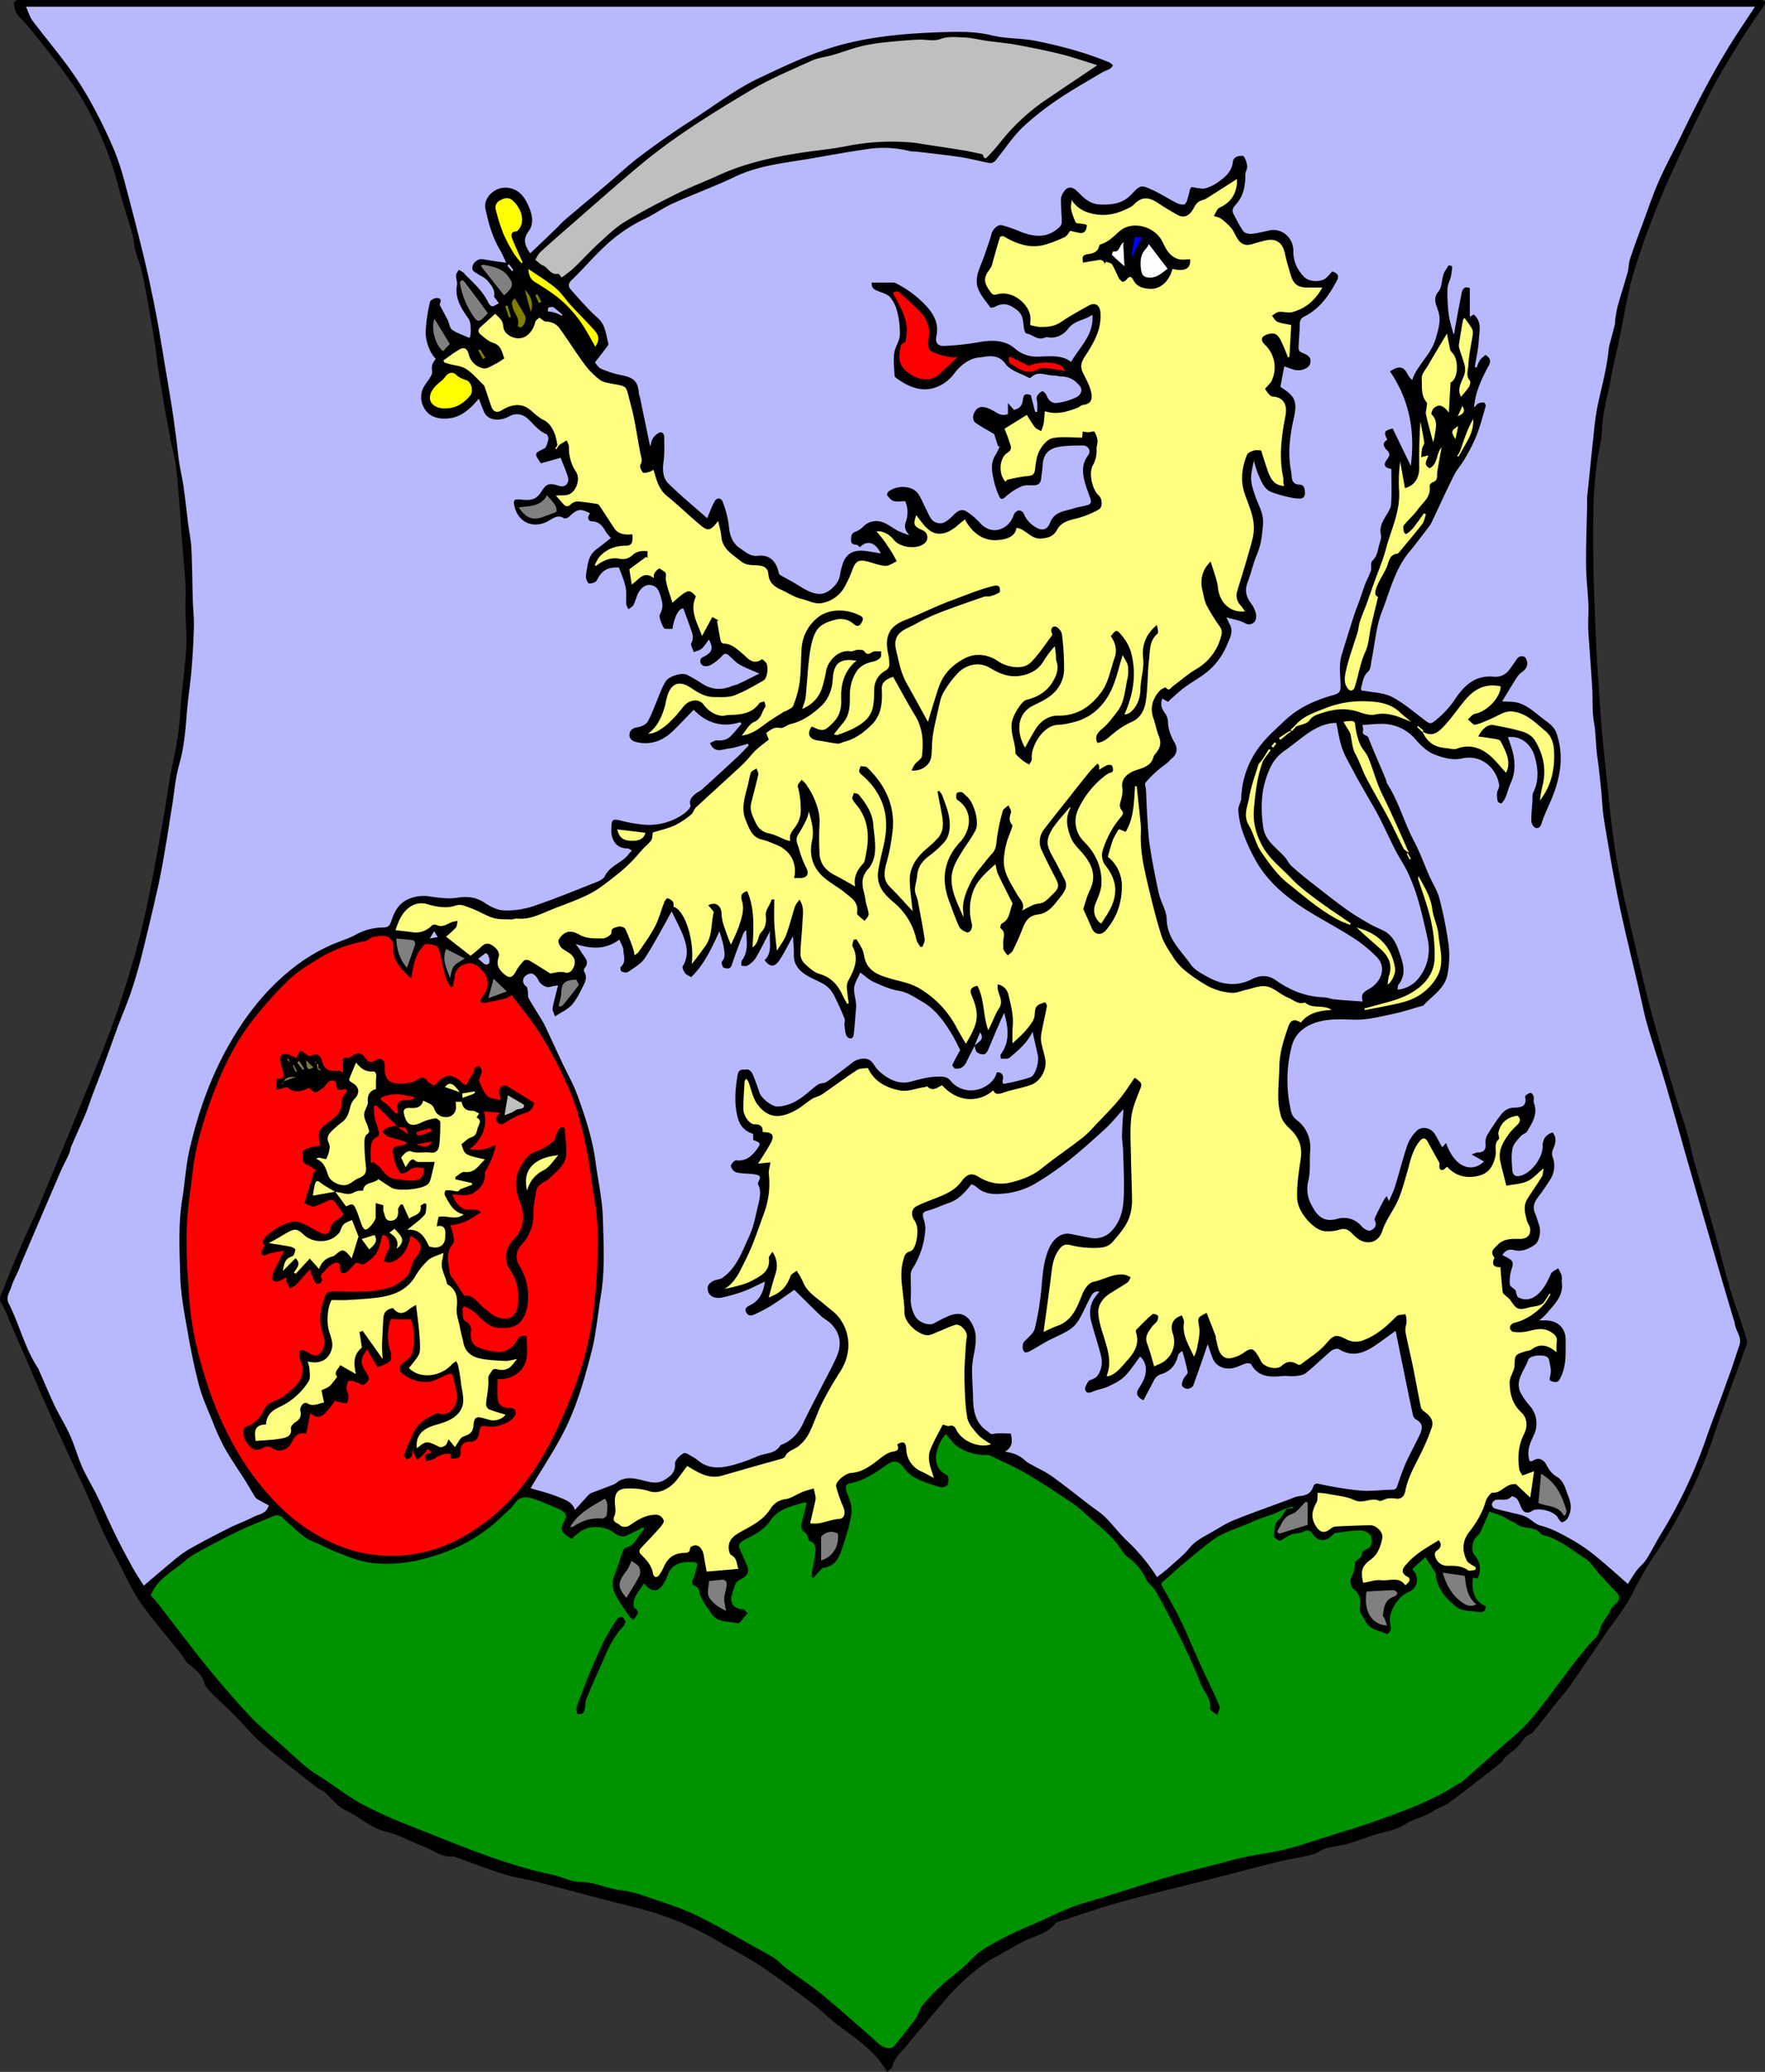
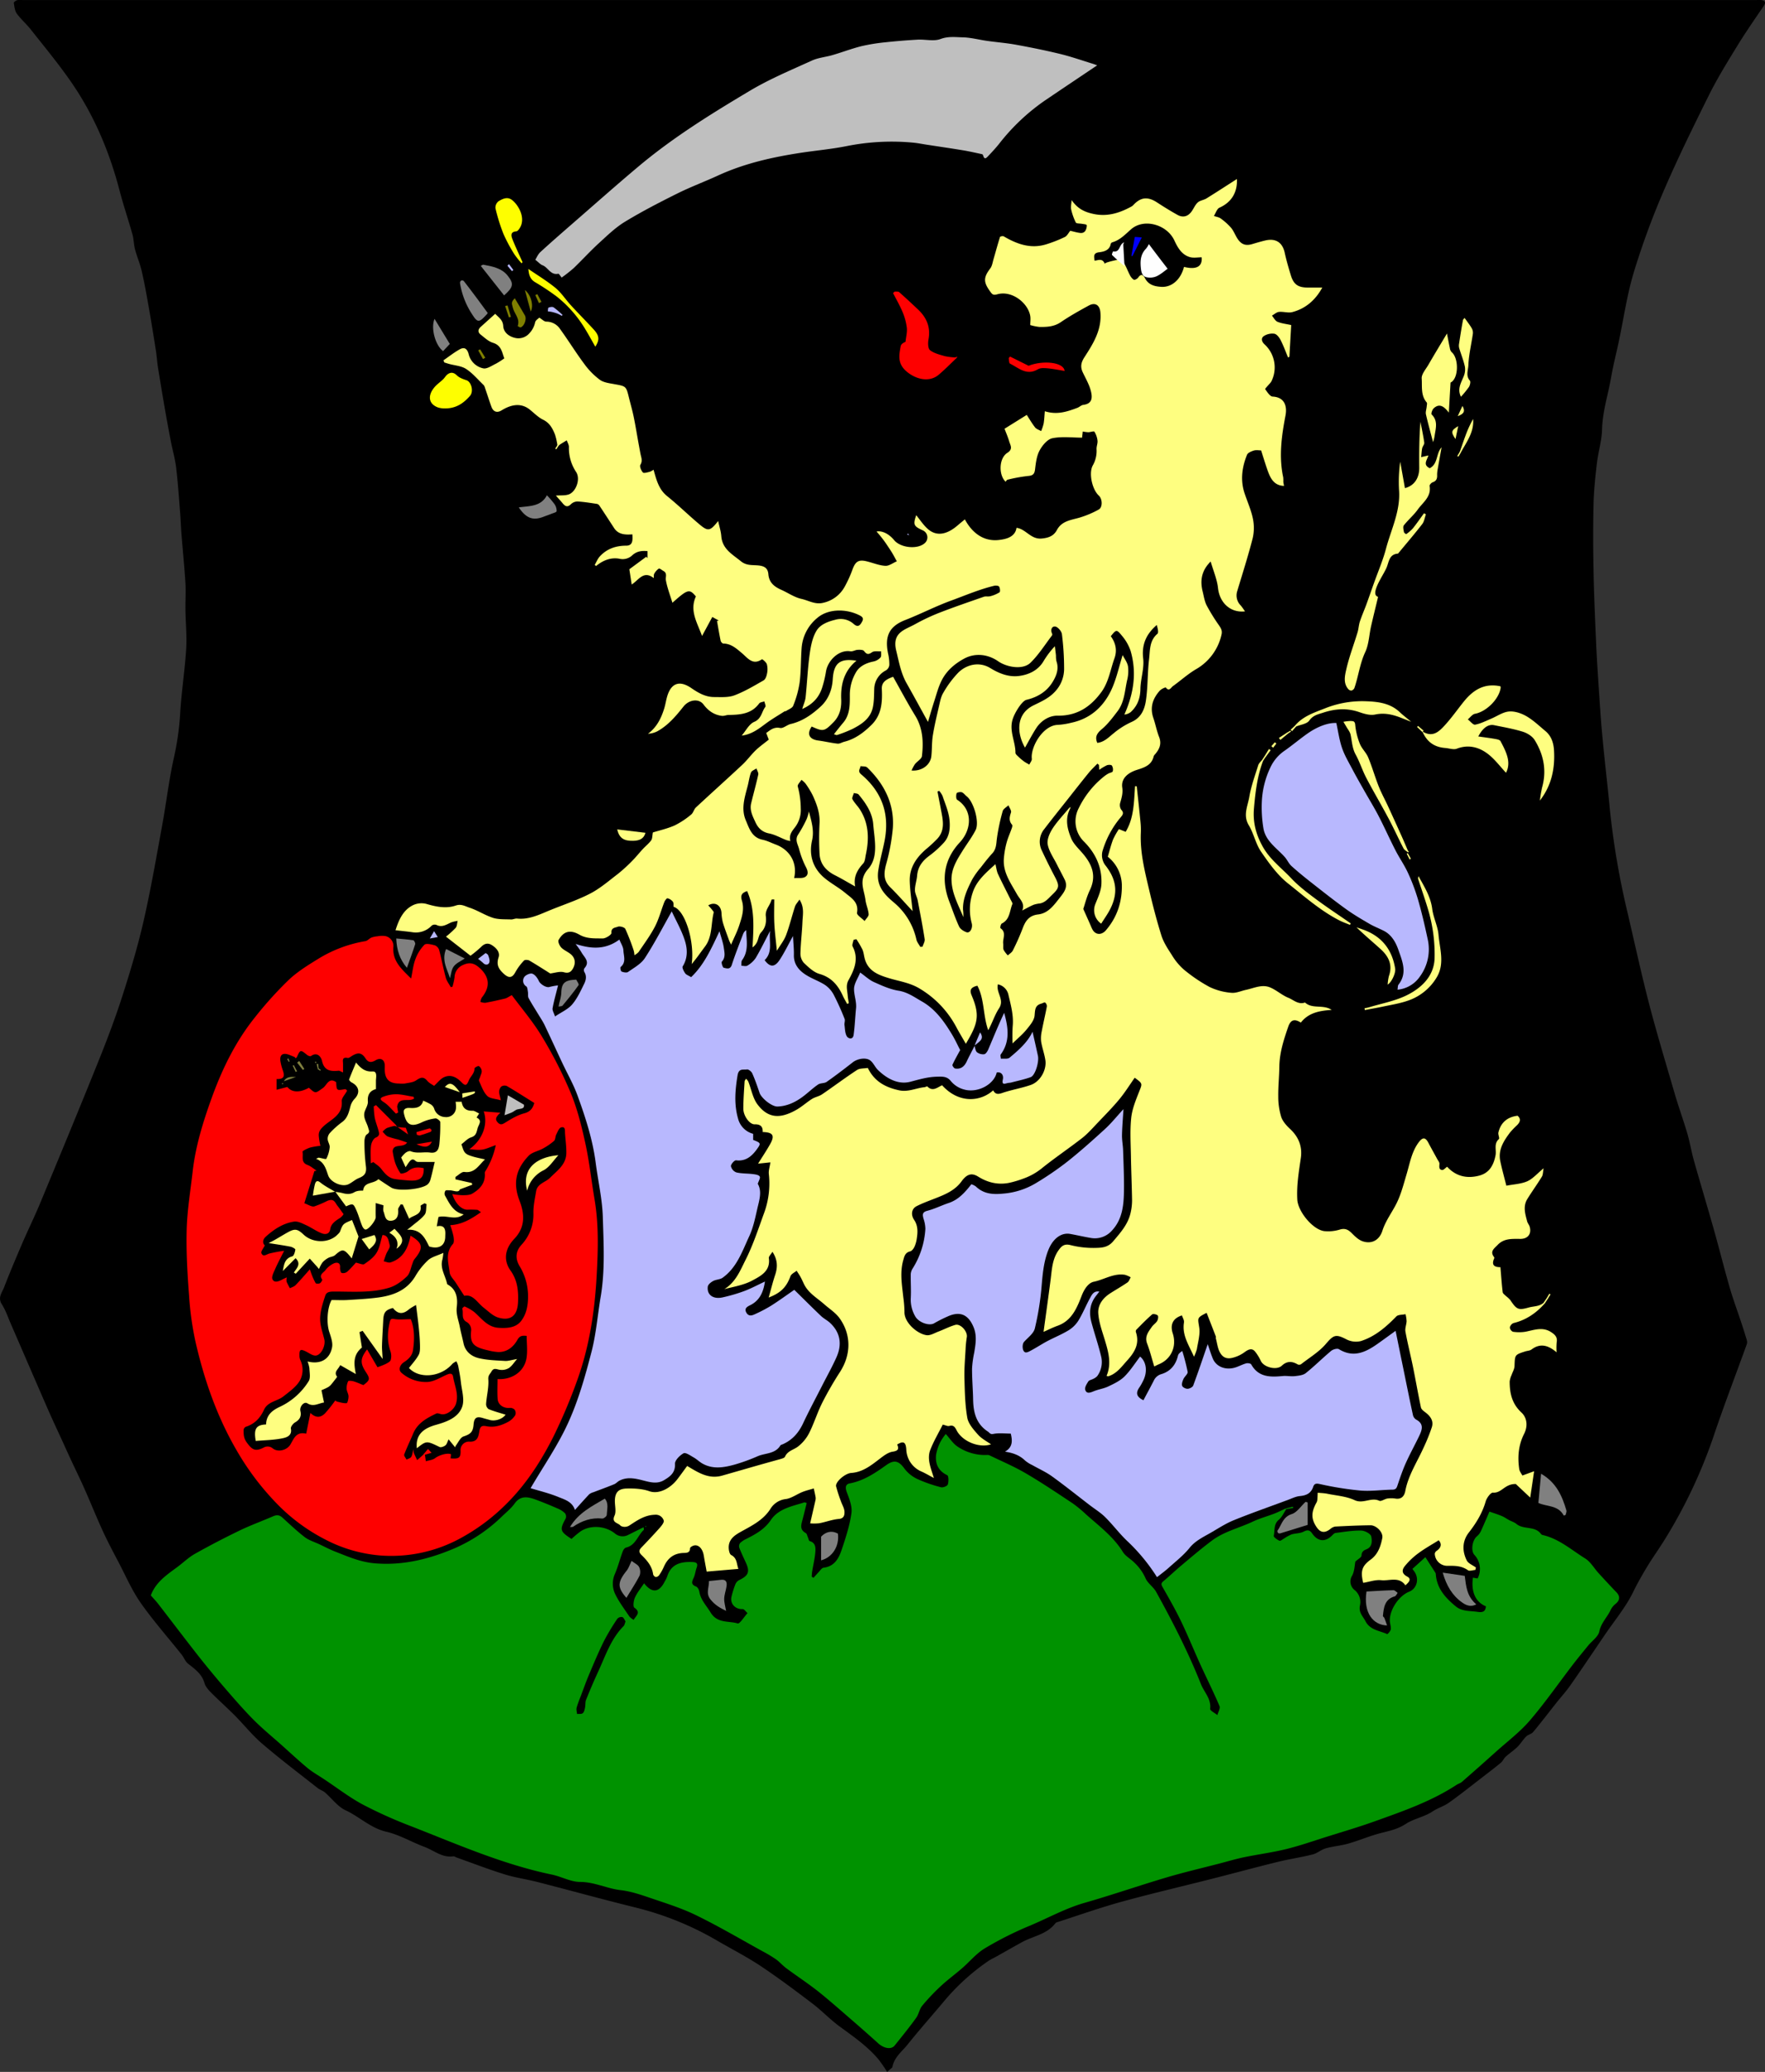
<svg xmlns="http://www.w3.org/2000/svg" id="Layer_1" data-name="Layer 1" viewBox="0 0 1041.42 1221.75">
  <rect x="0" y="0" width="1041.42" height="1221.75" fill="#333333" stroke="none" />
  <defs>
    <style>.cls-1{fill:#b8b8fe;}.cls-2{fill:#fefe80;}.cls-3{fill:#009200;}.cls-4{fill:#fe0000;}.cls-5{fill:#bfbfbf;}.cls-6{fill:#fefe00;}.cls-7{fill:gray;}.cls-8{fill:olive;}.cls-9{fill:#fefefe;}.cls-10{fill:#0000fe;}.cls-11{fill:#fefe7f;}.cls-12{fill:#7b7b3d;}.cls-13{fill:#808040;}</style>
  </defs>
  <title>HajdúLogo_noBG</title>
  <path d="M308.5,1010.93a89.39,89.39,0,0,0-5.08-7.36c-6.55-7.8-14.87-13.51-23-19.47-5.62-4.1-10.45-9.27-16-13.48-9.95-7.56-20-15.08-30.35-22-8.12-5.41-16.86-9.88-25.32-14.79a181.41,181.41,0,0,0-48-19.67c-19.62-4.83-39.1-10.21-58.67-15.24-6.38-1.64-13-2.52-19.26-4.48-9.44-2.93-18.68-6.5-28-9.81-.8-.28-1.66-.91-2.41-.81-6.52.89-11.3-3.49-16.82-5.55-7.65-2.85-14.88-7.2-22.73-9C3.57,867.07-2.86,860.44-11,856.68c-4.7-2.17-8.14-7-12.25-10.57-1.25-1.06-3-1.55-4.27-2.57-11-8.64-22.12-17.08-32.74-26.15-5.84-5-10.68-11.12-16.12-16.6-4.57-4.59-9.42-8.9-14-13.5-1.6-1.61-3.32-3.54-3.91-5.63-1.55-5.41-5.66-8.28-9.71-11.46-1.62-1.28-2.39-3.59-3.74-5.29-8.07-10.14-16.7-19.88-24.14-30.46-5.17-7.36-8.8-15.81-13-23.82-3.24-6.16-6.51-12.31-9.42-18.63-3.75-8.15-7.08-16.5-10.72-24.71-2.57-5.8-5.38-11.49-8.06-17.25-1.73-3.71-3.41-7.45-5.11-11.18-2.88-6.29-5.83-12.54-8.6-18.87-7.33-16.76-14.56-33.56-21.85-50.33-1.67-3.83-3-7.9-5.23-11.37-2.55-4,.09-6.85,1.28-9.93,3.35-8.68,7-17.26,10.66-25.81,3.52-8.15,7.44-16.12,10.84-24.32,11.56-27.84,23.1-55.68,34.35-83.64,5.12-12.73,10-25.61,14.16-38.67,4.64-14.45,9-29,12.38-43.82,4.25-18.61,7.49-37.47,10.93-56.26,2.46-13.39,4-27,7-40.24a164.24,164.24,0,0,0,3.67-26.53c.77-12.4,2.7-24.72,3.49-37.12.48-7.62-.31-15.32-.43-23-.08-5.29.3-10.61,0-15.88-.6-9.67-1.59-19.31-2.35-29-.35-4.35-.47-8.71-.82-13-.7-8.74-1.29-17.49-2.32-26.18-.6-5-2-9.87-3-14.82q-1.92-9.91-3.66-19.87-2.07-12-4-23.93c-.56-3.51-.77-7.09-1.32-10.61-1.37-8.67-2.77-17.34-4.3-26-1.21-6.86-2.43-13.73-4-20.51-1-4.4-2.83-8.61-4-13-.75-2.83-.69-5.88-1.48-8.69-2.44-8.69-5.36-17.25-7.64-26-5.92-22.66-14.89-44-28.13-63.3-7.5-10.94-16-21.16-24.26-31.61-2.56-3.26-5.8-6-8.23-9.36-1.21-1.67-1.42-4.14-1.77-6.3-.07-.44,1.21-1.36,2-1.61a10.18,10.18,0,0,1,3-.08H821.51a15.67,15.67,0,0,1,3,.05c2.19.44,2.49,1.5,1.2,3.42-5.31,7.83-10.72,15.59-15.66,23.65-5.84,9.52-11.74,19.07-16.72,29.06C784-135.81,774.72-117,766.45-97.71A456.55,456.55,0,0,0,748.9-49.77C745-36.71,743.07-23,740.23-9.61c-1.49,7.06-3.32,14.06-4.55,21.17-1.77,10.32-5.12,20.32-5.38,31-.17,6.55-2.22,13-3,19.58-.92,7.88-1.78,15.81-2,23.74-.32,13.51-.28,27,0,40.56.26,13.69.89,27.38,1.48,41.06.37,8.69.92,17.38,1.5,26.06.68,10.11,1.32,20.23,2.26,30.32,1.31,14,3,28.06,4.33,42.1a471.29,471.29,0,0,0,10.56,61.67c4.19,17.89,8.06,35.86,12.69,53.63s10,35.36,15.12,53c2.26,7.71,5,15.27,7.31,23,1.58,5.39,2.48,11,4,16.39,3.81,13.49,7.88,26.9,11.69,40.39,3.23,11.43,6.1,23,9.4,34.37,2,6.93,4.54,13.71,6.8,20.57,1.12,3.37,2.2,6.75,3.21,10.16a4.33,4.33,0,0,1,.12,2.51c-6.6,18.31-13.64,36.48-19.82,54.94a296.9,296.9,0,0,1-27.71,58.87c-3.48,5.77-7.45,11.25-11,17-3,5-5.94,10.05-8.49,15.29-4.19,8.63-10.27,16-15.66,23.78C726,761.9,719,772.41,711.76,782.76c-2.55,3.65-5.57,7-8.34,10.45-4.57,5.76-9,11.6-13.74,17.26-1,1.21-3,1.54-4.17,2.69-1.88,1.88-3.25,4.27-5.15,6.14-2.11,2.07-4.65,3.7-6.84,5.7-1.15,1-1.77,2.68-2.95,3.65-3.93,3.24-8,6.31-12,9.41-6.19,4.75-12.28,9.63-18.65,14.14-2.93,2.08-6.6,3.12-9.6,5.13-5,3.3-11.1,4.26-15.79,7.34-4.86,3.19-9.83,4.13-15.07,5.49-6.4,1.67-12.55,4.31-18.92,6.14-4.33,1.25-8.92,1.56-13.26,2.79-2.71.76-5,2.93-7.76,3.61-6.75,1.7-13.68,2.68-20.45,4.35C526,890.26,513,893.8,499.92,897.11c-17.67,4.49-35.44,8.61-53,13.45-12.74,3.5-25.23,7.93-37.83,12a2.62,2.62,0,0,0-1.29.64c-5,6.67-13.22,7.58-19.87,11.28-5,2.75-9.88,5.55-14.82,8.32-1.6.9-3.31,1.65-4.84,2.67a129.28,129.28,0,0,0-26.67,24.33c-7,8.32-14.21,16.46-21,24.93-3.32,4.14-7.93,7.5-9,13.25C311.47,1008.53,310.56,1009,308.5,1010.93Z" transform="translate(214.96 210.82)" />
-   <path class="cls-1" d="M320.2,104.31a47.62,47.62,0,0,1-5.29-2.08c-3.17-1.68-6.05-4.16-9.39-5.2a10.69,10.69,0,0,0-10.94,2.46,12.37,12.37,0,0,1-4.51,3.14c-2.74.82-2.77,2.62-2.87,4.85-.11,2.54,1.38,2.73,3.28,2.93.71.08,1.34,1,2,1.44,4-4.31,9.1-3.07,12.25,3.67-3.49-.56-6.35-1.12-9.23-1.47-5.72-.71-10.48.83-12.82,6.54a41.6,41.6,0,0,0-2.13,8.28c-.87,4.88-6.93,10.62-11.86,10.54a16.64,16.64,0,0,1-6.64-1.69c-3.25-1.55-6.25-3.61-9.38-5.41-2.38-1.37-4.82-2.64-7.19-4a2.2,2.2,0,0,1-.93-1.3c-1.41-6.68-5.34-10.89-12.12-10.12-4.93.56-7.4-2.25-10.52-4.25-4.66-3-6.32-7.62-6.81-13.19a57,57,0,0,0-3.62-14.25c-1-2.71-3.54-2.71-4.88-.23-1.57,2.89-2.68,6-4.29,9.79C194.68,88,186.71,81.47,179.4,74.27c-3.28-3.24-3.52-8-2.85-12.82s.44-9.67.4-14.51c0-1.64-.94-3.43-3-2.59a9.28,9.28,0,0,0-3.64,3.3c-.78,1.13-1,2.68-1.64,4.84-2.16-10.35-4.09-19.61-6-28.86A19.81,19.81,0,0,1,162,21.2c-.45-7.23-3.24-9.44-10.32-10.78a58.93,58.93,0,0,1-11.94-3.76c-1.7-.73-2.82-2.81-3.69-3.74,2.63-3.4,5-6.42,7.32-9.5a2.74,2.74,0,0,0,.56-2c-1.49-5.07-1.46-10.52-6.09-14.63-5.7-5.06-10.7-10.93-15.81-16.62-1.52-1.69-2.15-3.48.26-5.79,6.56-6.26,12.43-13.26,19.06-19.45a90.86,90.86,0,0,1,23.87-16.59c5.8-2.68,11-6.59,16.87-9.22,12.11-5.46,24.65-10,36.62-15.72,13.57-6.51,28.18-8,42.65-10.39,11.76-2,23.48-4.21,35.29-5.89a63.51,63.51,0,0,1,25.55,1.25,22.26,22.26,0,0,0,3,.17c8.74,1,17.51,1.93,26.21,3.22,5.75.86,11.4,2.38,17.11,3.49,3,.59,4.23-1.85,5.76-3.78,4.66-5.84,8.86-12.17,14.22-17.28a164.76,164.76,0,0,1,20.78-16.39c8.31-5.66,17.12-10.57,25.75-15.74,1.55-.93,3.35-1.44,4.93-2.33a8.57,8.57,0,0,0,1.79-1.94,8.57,8.57,0,0,0-2-1.73c-13.84-5.81-28.3-9.63-42.93-12.64-8.72-1.79-17.94-1.29-26.55-3.38-9.45-2.3-18.83-2.22-28.25-1.92-20.09.63-40.05,2.1-59.69,7.24-17.15,4.5-32.85,12.1-48.73,19.54-14.73,6.9-27.47,16.94-41.06,25.62-10.12,6.48-20,13.4-29.59,20.64-7.25,5.46-13.88,11.74-20.82,17.63-7.9,6.69-15.86,13.31-23.72,20-2,1.7-3.71,3.71-5.6,5.53-4.92,4.74-9.86,9.44-14.91,14.28-2.87-4.3-4.79-7.83-1-13,3.49-4.72,2.1-10.36-.39-15.77-2-4.29-4.59-7.71-8.84-9.21a12.36,12.36,0,0,0-12.15,2c-3,2.48-4.91,5.84-3.94,10.29,1.84,8.37,4.15,16.51,8.65,23.93a73,73,0,0,1,3.43,7.29C79-56.5,74.48-57.17,70-57.95c-3.43-.59-7.17,3-6.11,6.23.3.93,1.73,1.54,2.7,2.21,2.08,1.43,4.66,2.42,6.19,4.29,2.09,2.54,4.51,5.28,3.79,9.15-.06.35.47.81.74,1.2L79.4-32c-1.28.65-2.54,1.69-3.87,1.8-.76.06-2-1.25-2.41-2.2C70-39.07,64.59-43.83,59.51-48.9c-.34-.34-.56-.85-.94-1.12-.9-.62-1.87-1.15-2.81-1.71-.57,1.08-1.55,2.13-1.61,3.24-.1,1.91.83,3.93.52,5.77-1.34,8,2.68,14,7,20.08a8.48,8.48,0,0,1,1,3.85,30.09,30.09,0,0,1,.07,4.65,14.8,14.8,0,0,1-.56,2.59c-.73-.28-1.48-.52-2.2-.85-2.8-1.3-5.88-2.25-8.28-4.08-1.37-1.06-1.55-3.62-2.41-5.43-1.08-2.24-2.35-4.4-3.47-6.62-.54-1.08-1.63-2.62-1.26-3.29,1.45-2.65-.47-3.37-2-3.27-1.38.1-3.62,1.31-3.84,2.37a106.15,106.15,0,0,0-2.5,16.87c-.29,6.38,2.71,13.65,6,16.66C40.49,2.91,39.42,4.73,40,8c.42,2.51-2.68,5.67-4.36,8.45a12.49,12.49,0,0,0-.41,13.18C37.59,34,41.52,35.79,46.4,36c9.46.44,15.51-5,21.17-11.74.94,2.39,1.9,5.06,3,7.65,2.52,5.83,9.88,5.61,15.16,2.66,3.61-2,7.71-1.29,10.84,1.6,3.43,3.17,6.25,7.09,10.83,9,.74.3,1.39,2.22,1.16,3.18-.46,1.93-1.06,4.69-2.46,5.37-5.86,2.88-6,2.65-1.92,8.68l11.66-3.28c1.43,3.69,3,7.28,4.21,11,1.26,4-1.53,6.88-5.4,5.52-6.55-2.3-7.79-.27-10.5,3.93-3.41,5.28-7.84,4.55-12.45,4.16-3-.25-3.81.2-3.28,3.13,1.9,10.47,11.51,14.67,20.68,9.24,2.58-1.53,5.33-3.59,8.75-1.3.58.38,2.36-.29,3.09-1,4.71-4.54,6.56-4.89,12.29-1.91-1.84,2.19-1.39,4.63,1.16,4.72,4.41.16,6.29,2.93,8.14,6.19a25.35,25.35,0,0,0,3,3.6c-3,2.33-5.73,4.64-8.63,6.75-4.25,3.09-5,7.71-5.66,12.38a14.67,14.67,0,0,0-.42,4.33c.21,1.26,1.18,3.4,1.8,3.39,1.54,0,3.89-.61,4.47-1.72,3.1-6,6.08-7.93,13.18-7.71,1.33,3.79,3.07,7.54,3.89,11.49.68,3.23.15,6.7.38,10.05.07,1.06.86,2.06,1.32,3.09,1-.85,2.47-1.5,3-2.6,1.2-2.32,1.64-5,2.94-7.28,2.42-4.17,6.24-5.75,10-3.28,2,1.34,2.86,4.86,3.59,7.57a10.21,10.21,0,0,1-.84,8.26c-1,1.88.8,5.76,2.15,8.31.47.88,3.37.47,5.11.64,1.14-7.44,3.79-12.06,6.36-12.19,1.37,3.71,2.78,7.27,4,10.9,1,3.08,2.75,6,.79,9.59-.63,1.17.91,3.52,1.45,5.34,1.58-.67,3.45-1,4.68-2.07,1.63-1.43,2.75-3.43,4.23-5.35,2.72,5.07,2.15,7.65-3.31,10.25-2,.95-1.75,2.16-1.74,3.14,0,.79,1.34,2.08,2.24,2.24a6.26,6.26,0,0,0,4.06-.72,28.42,28.42,0,0,0,6.37-5.09c1.71-2,2.85-1.62,4.44-.19,2,1.8,3.83,3.9,6.12,5.18,3.56,2,7.43,3.41,11.64,5.28-4.2,2.06-8.53,4.24-12.91,6.33-1,.46-2.12.5-3.11.93-6.36,2.73-12.37,2.33-18.18-1.59a96.66,96.66,0,0,0-8.42-4.9c-2.92-1.56-10.57.62-12.57,3.68a38.46,38.46,0,0,0-3.06,6c-2.5,5.89-4.59,12-7.52,17.64-.93,1.81-3.88,3.23-6.09,3.55-2.79.41-4.51,1.67-4.8,4s1.12,4,3.85,4.68c8.31,2,15.28-.42,21.26-6,4.2-4,8.11-8.23,12.75-13,7.69,7.93,16.84,10.7,27.51,7.3l.72,1c-2.16,2.47-4.2,5.07-6.52,7.38-2.14,2.12-4.89,2.57-7.92,2.4-1.36-.08-2.78,1-4.2,1.53,2.79,6.42,7.41,3.63,11.13,3.24s7.43-1.8,11.13-2.76l.67.92c-2.51,2.53-4.93,5.16-7.54,7.59q-10,9.28-20.07,18.4c-1.23,1.11-2.93,1.69-4.14,2.82-1.83,1.7-3.65,3.22-2.66,6.57.36,1.2-2.25,3.8-4,5a35.63,35.63,0,0,1-22.12,6.47,78.68,78.68,0,0,1-15-2.5c-5-1.21-5.44-.51-5.6,4.62-.09,3.28.38,6,2.17,8.44s4.37,3.33,7.38,3.36c.88,0,1.76.79,2.64,1.22a24.89,24.89,0,0,0-1.82,2c-3.87,5.26-11.12,6.77-14.17,13.13-.85,1.77-3.56,2.94-5.66,3.77-12.32,4.86-24.6,9.92-37.16,14.12A48.63,48.63,0,0,1,82.05,326c-3.72-.15-7.68-2.24-10.91-4.39-5.14-3.42-10.19-4-16.24-3.07-5.15.81-10.65.07-15.9-.68a22.51,22.51,0,0,0-12.34,1.23c-6.54,2.6-8.88,7.74-10.84,13.46C15,335,14,336.07,11.2,336.09a33.6,33.6,0,0,0-16.28,4.27c-4.2,2.32-8.93,3.67-13.37,5.57a105.62,105.62,0,0,0-25.11,15.25c-14.44,11.7-25.74,26-35.08,42-11.86,20.23-19.55,42.12-24.7,64.87-2,9-2.47,18.39-4,27.55-2.51,15.46-1.69,31-1.23,46.52.31,10.81,2.45,21.6,4.32,32.3s4,21.45,6.84,32c1.87,7,5,13.8,7.75,20.59a142.71,142.71,0,0,0,7.25,16c3.72,6.61,8.11,12.83,12.15,19.25,2,3.15,3.79,6.4,5.75,9.56a5,5,0,0,0,1.77,1.56c2.15,1.24,4.35,2.37,6.37,3.46-1.42,5.13-5.81,5.17-8.95,6.79-4.82,2.5-10,4.33-14.84,6.78-8,4-15.9,8.15-23.66,12.54a69.46,69.46,0,0,0-9.4,7c-5.55,4.55-11,9.24-16.91,14.25-2.23-3.59-4.58-7-6.59-10.67-3.49-6.33-6.92-12.71-10.11-19.2-3.72-7.57-7.05-15.33-10.75-22.91-2.8-5.74-6.21-11.19-8.8-17-2.73-6.15-4.51-12.72-7.26-18.86s-6.29-11.66-9.16-17.62C-186,611-188.94,604-192,597.15c-.1-.23-.07-.52-.2-.71-8.1-11.9-11.19-26.07-17.65-38.7-1.88-3.69.56-6.54,1.5-9.59,1.06-3.44,2.89-6.62,4.34-9.94.57-1.32.94-2.72,1.51-4q11.59-27.1,23.26-54.18c1.53-3.55,3.42-6.94,5-10.46.65-1.44.78-3.11,1.4-4.56,2.71-6.29,5.6-12.49,8.25-18.8,1.49-3.52,2.61-7.2,4-10.79,2-5.4,4.15-10.76,6.15-16.17,3.05-8.23,6-16.51,9-24.73,2.52-6.75,5.43-13.36,7.73-20.19,2.42-7.2,4.56-14.52,6.41-21.9q5.11-20.42,9.71-41c1.81-8.14,3.17-16.39,4.58-24.62,1.36-7.88,2.52-15.79,3.79-23.69,1.23-7.65,1.82-15.5,3.93-22.91,2.69-9.49,3.73-19,4.4-28.8.59-8.76,2.08-17.46,2.83-26.22s1.27-17.61,1.51-26.42c.14-5.29-.5-10.6-.66-15.9-.31-10.18-.34-20.37-.85-30.54-.25-5-1.33-10.07-2-15.11-.85-6.79-1.52-13.6-2.49-20.36-.76-5.28-2-10.49-2.78-15.75-.66-4.24-1-8.53-1.56-12.79-.83-6.29-1.66-12.58-2.64-18.85-1.34-8.54-2.79-17.06-4.24-25.58C-119.44-6.07-121-16-122.92-25.95c-2.08-10.69-4.31-21.37-6.86-32q-5.35-22.2-11.31-44.26a151.58,151.58,0,0,0-6.58-20.26c-4-9.42-8.53-18.68-13.46-27.66a198.58,198.58,0,0,0-13.68-21.45c-6.69-9.18-14.05-17.86-20.88-26.93-1.71-2.27-2.49-5.23-3.92-8.37H820.58c-3.88,5.87-7.67,11.46-11.32,17.14C797.1-170.84,786.75-151,777-130.79c-4.34,9-9.25,17.79-13.26,26.95-3.76,8.58-6.7,17.52-10,26.33-2.41,6.54-4.86,13.08-7,19.7-.79,2.4-.64,5.09-1.32,7.54-1.86,6.67-4,13.25-5.88,19.93a82.73,82.73,0,0,0-1.54,8.9c-.08.49.09,1,0,1.49-1.15,4.47-2.34,8.93-3.52,13.39a7,7,0,0,0-.2,1.09c-1,11.49-4.15,22.55-6.57,33.76a176.64,176.64,0,0,0-2.42,17.8c-1.32,12.07-2.53,24.15-3.75,36.23-.12,1.24,0,2.5,0,3.75-.24,11.88-.73,23.76-.65,35.64,0,7.85,1,15.7,1.36,23.56.17,3.74-.1,7.5-.11,11.24,0,2.12,0,4.24.16,6.35.73,10.69,1.56,21.37,2.22,32.06.4,6.67-.15,13.47,1,20,1.22,6.83,1.06,13.69,2,20.49.88,6.41,1.57,12.85,2.24,19.28.63,6,.74,12.06,1.73,18,2.72,16.3,5.43,32.61,8.78,48.79,3.62,17.42,8,34.7,12,52,1.64,7.06,3,14.2,5.06,21.16,3.33,11.47,7.24,22.77,10.62,34.22,4.67,15.87,9,31.83,13.6,47.73q7.43,26,15,51.89c3.77,13,7.62,26,11.44,38.93a8.85,8.85,0,0,1,.58,1.71c.24,4.66,4.64,8.44,2.72,13.6-1.64,4.41-2.93,8.94-4.49,13.37-2,5.56-4,11.08-6,16.6-2.87,7.81-5.91,15.57-8.63,23.44a283.81,283.81,0,0,1-26.76,57.06c-3.11,5-5.7,10.37-8.86,15.35-1.62,2.55-4.14,4.5-5.95,6.94-2.17,2.93-4,6.09-5.06,7.72-6-5.26-12-10.71-18.21-15.78a100.89,100.89,0,0,0-13.94-9.81c-6.18-3.45-12.3-7.06-19.38-8.82-3.14-.78-5.65-3.84-8.72-5.24-2.82-1.28-6-1.76-9-2.54s-6.4-1.42-9.5-2.42A2.92,2.92,0,0,1,665.3,676a3.9,3.9,0,0,1,2.35-2.42c3.16-.55,6.73,1,9.43-2.14.18-.21,2.55.82,3.21,1.77,1.16,1.65,1.72,3.71,2.64,5.54,1.26,2.52,3.68,3.06,6,1.43,3.5-2.49,13.5.17,15.38,4,.53,1.09,1.84,2.77,2.45,2.64a5.76,5.76,0,0,0,3.32-2.54c2.29-4,2.2-8.2.43-12.56s-2.62-9.27-6.86-11.73c-3.17-1.83-4.7-4.23-6.32-7.3-1.21-2.32-3.95-4.44-7.33-2.43-2.5,1.49-2.72,0-3-2.07-.74-4.81,1.24-8.92,3.16-13a15.81,15.81,0,0,0-2.55-17.13,38,38,0,0,1-5-7c-4.28-7.62,1.94-13.53,4.07-19.89.79-2.34,5.72-3.16,9.48-2.47,3.52.64,2.94,3.6,3.53,5.67a13.33,13.33,0,0,1,0,6.31c-.37,1.69-.8,2.62,1.37,3.16,1.77.45,3,.71,4.14-1.19,3.38-5.86,3.7-12.27,3.61-18.77,0-1.26,0-2.52,0-3.77.37-7.36-4.2-12.18-11.71-12.34-1,0-1.94,0-3.84,0a44.17,44.17,0,0,0,4.11-3.75c4.5-5.47,10.28-10.31,9.21-18.57-.18-1.35.25-2.82-.1-4.1a24.51,24.51,0,0,0-2.07-4.29c-1.47,1.07-3.65,1.83-4.27,3.27-2,4.52-4.06,8.77-7.83,12.13-3.43,3.07-7.61,3.89-11.53,1.65-.52-.3-.7-1.28-1-2s-.18-1.62-.61-2.12c-1-1.19-3.15-2.13-3.24-3.29a23.15,23.15,0,0,1,.87-8.73c1.34-4.17,1.28-5.22-2.37-7.2-1-.52-1.93-1-3-1.6,1.8-2.34,3.61-3.72,7.06-2.83,4.51,1.16,8.66-.71,12.34-3.32,2.33-1.65,3.57-7.54,2.49-10.89-.81-2.53-1.52-5.1-2.56-7.53-1.62-3.77-.34-6.72,1.94-9.71,2.49-3.26,4.81-6.68,7-10.15A14.89,14.89,0,0,0,701,471a6.14,6.14,0,0,1,.39-4.11c1.46-3.42,2.38-6.69-.23-9.94-4.06,1.31-5.88,3.89-5.91,8.33,0,6.52-6.23,15-12.36,17-3.55,1.14-5.33.18-5.57-3.53-.27-4.12-.69-8.4.15-12.36.57-2.69,3-5.06,4.95-7.35,1-1.15,3-1.52,3.71-2.73,3-5.1,6.43-10.19,4-16.69-.42-1.09.13-2.53-.17-3.71-.22-.89-1-2.16-1.67-2.29s-1.86.69-2.72,1.24a1.58,1.58,0,0,0-.62,1.26c1.25,5.86-3,6.08-6.73,6.21-3.51.13-5.85,1.95-7.7,4.37a126.73,126.73,0,0,0-8.06,12,8.8,8.8,0,0,0-.86,5c.28,3.51-1.17,5-4.6,5.08-1,0-2.06.61-3.69,1.12l7.32,4.15c-6.89,6.82-17.16,4-22.34-10.87l-2.33,2.53c-1.21-2.2-2.67-5.1-4.37-7.85-2.38-3.84-7.84-4.83-10.86-1.65a23.31,23.31,0,0,0-5.25,8.11c-2.72,8-4.75,16.19-7.24,24.25-.91,3-2.33,5.77-3.63,8.92l-1.37-3a20,20,0,0,0-1.69,2.36c-1.62,3.06-3.2,6.13-4.69,9.25-.41.85-1,2.12-.61,2.76,1.6,3.06-.48,5-2.44,5.89-1.18.52-3.91-.81-5-2.1-4-4.74-9.29-6.27-14.8-4.73-7.81,2.19-11.81-1.52-15.23-8.33A19.47,19.47,0,0,1,557,485.42c1.35-5.55.63-11.57,1.09-17.36.6-7.66-2.18-14.07-8-18.5-3-2.27-3.32-5.08-3.85-7.82a79.4,79.4,0,0,1,1-35.73c2.12-8.05,8.47-12.43,16.25-14.45,7-1.84,14.23-1.22,21.47-1.11,7.42.11,14.93-1.93,22.3-3.46,5.51-1.14,10.87-3,16.29-4.49.46-.13,1.07-.14,1.34-.44,5.36-5.86,13-10.16,14.32-18.85a59.16,59.16,0,0,0,.65-16.36A237.85,237.85,0,0,0,634.34,319c-1.19-4.67-4-8.91-6-13.4-3-6.82-5.5-13.89-9-20.46-5.8-11-8.95-23.12-15.67-33.64-.62-1-.71-2.26-1.17-3.36-2.2-5.22-4.46-10.42-6.66-15.65-1.17-2.75-2.38-5.49-3.36-8.31-.61-1.77-4-1.12-3.22-4.08.27-1-.17-2.17-.29-3.42,3.52-.24,6.94-.62,10.37-.66a26.07,26.07,0,0,1,21.2,9.47c3.06,3.54,6.94,7.14,11.19,8.71,4.91,1.82,10.3,3.47,16,2.2,11.63-2.59,20.42,6.05,21.87,15.66.23,1.5-1.07,3.17-1.23,4.8a14.48,14.48,0,0,0,.45,5c.14.53,2,1.2,2.21,1a12.86,12.86,0,0,0,2.38-3.64c1.14-2.81,1.84-5.79,3.09-8.54,3.65-8.06,2.15-15.9-.64-23.75-.36-1-.73-2-1.12-3.05,7.5-1,13.86,3.9,16,11.9,1.86,7,2.38,13.87-1,20.67-.72,1.46-.4,3.44-.52,5.19-.26,3.93-.73,7.86-.62,11.78,0,1.38,1.25,3.46,2.41,3.89,1.7.62,2.9-.37,3.65-2.74,1.73-5.46,4.45-10.59,6.55-15.95,4.69-12,6.57-24.1,2.35-36.71-1.31-3.92-4.12-6-7.18-8.22-5-3.68-9.44-8.3-15.58-10.07-2.88-.83-6.06-.59-9.45-.87,2.9-4.73,5.82-9.65,8.91-14.47a12.21,12.21,0,0,1,3.1-3c2.86-2.11,3.63-5,1.92-8-.94-1.6-3.75-1.5-5,.23-1.71,2.34-3.26,4.8-5.06,7.06a9.68,9.68,0,0,1-8.81,3.62c-10.91-1-17.47,5.19-22.92,13.41a56.11,56.11,0,0,1-12.36,13.1c-1.87,1.47-2.94,1-4.39-.09-6.6-4.85-12.82-10.42-20-14.29-4.67-2.53-10.66-2.72-16.1-3.69-1.72-.3-3.14.31-2.32-2.53.92-3.19,1.12-6.33,4-8.91,1.5-1.37,1.57-4.43,2-6.78,2-9.56,2.58-19.65,6.11-28.6,4.68-11.86,7.53-24.72,16-35,4.21-5.1,8.15-10.41,12.17-15.66A13.92,13.92,0,0,0,630,96.67c4.31-9.11,8.46-18.28,13-27.29,1.67-3.35,4.33-6.2,6.2-9.48a110.89,110.89,0,0,0,7-13.79c2.22-5.67,3.77-11.61,5.46-17.47.17-.58-.62-2-1.07-2.08a6.25,6.25,0,0,0-3.49.64c-.84.46-1.3,1.58-2.32,2.17.78-8.84,4.32-16.66,8.42-24.13,1.66-3,1.46-4.64-1.58-6.75a18.1,18.1,0,0,0-3.29,2.93,23.7,23.7,0,0,0-2,4.46l-1.13-.29c.83-5.25,2.12-10.47,2.38-15.74s2.07-10.8-2.95-15.22L652.29-24V-40.9c-3-1.31-4.32.36-4.84,3-1.37,6.9-2.66,13.83-3.92,20.75-.2,1.08,0,2.22-.86,3.5-1-3.91-2.32-7.77-2.82-11.74a97.54,97.54,0,0,1-.73-15.18c.08-2.56,1.53-5.06,2.11-7.64a45.36,45.36,0,0,0,.63-5.62l-2-.63c-1,1.78-2.42,3.45-3.08,5.36-1.13,3.3-.89,7.52-2.9,10-3.55,4.3-1.53,7.73-.23,11.7,1.78,5.47.13,10.61-1.4,16C629.91-3.07,623.42,2.65,619.61,10a33.18,33.18,0,0,0-1.27,3.22c-3.3-2-3.23-8.15-8.72-7.19-1.63.29-3.1,1.46-4.44,2.13C617.11,25.65,620,44.29,617.46,63.92L606.78,41.87c-5.17,1.37-5.42,2-3.15,6.65-3.53,1.92-2,4.35-.13,6.21s1.48,3.25.2,5c-2.65,3.54-2.1,5.06,2.29,6,0,6.94.31,13.95-.16,20.9-.18,2.53-2.08,5-3.44,7.39-1.88,3.27-3.49,6.34-2.56,10.48.48,2.15-.75,4.69-1.28,7-.69,3.09-1.3,6.06-3.87,8.51-1.06,1-.24,3.79-.74,5.64a41.88,41.88,0,0,1-2.46,5.7c-.38.87-.78,1.73-1.09,2.62-1.07,3.07-2.08,6.16-3.17,9.22s-2.34,6-3.33,9.09c-2.43,7.56-4.76,15.16-7.13,22.75-1.93,6.19-.79,12.51-.72,18.78,0,3-.7,4.24-4.1,5.18-10.66,2.94-20.74,7.41-28.92,15.19-4.73,4.51-9.74,8.84-13.78,13.92a53,53,0,0,0-11.82,31.77c-.09,2.37-1.94,4.78-1.74,7.06A49.61,49.61,0,0,0,518.37,280a109.58,109.58,0,0,0,8.69,18.5c6.64,10.78,16.14,19,26.63,25.85,9.39,6.12,19.46,11.21,28.89,17.26a79.64,79.64,0,0,1,15,12.11c6,6.4,2,14.81-4.64,18.58-3.05,1.74-5.2,2.92-3.81,7.47-5.9-.45-11.27-.77-16.63-1.29-2.17-.21-4.28-1.13-6.43-1.21-10.51-.35-19.75-4.05-28.25-10.06-4.51-3.2-9.16-3.15-14.19-.59-8.69,4.41-17.45,3.4-25.74-1.22-3.68-2.05-7.94-4.14-10.2-7.41-5.73-8.26-14-15.12-14.24-26.69-.12-5.13-3.46-10.1-4.65-15.3-2.06-9.09-3.79-18.27-5.25-27.47-.91-5.68-1.15-11.47-1.54-17.23-.36-5.4-.52-10.82-.8-16.24-.08-1.52-.95-3.6-.26-4.45a69.8,69.8,0,0,1,7.69-7.59c1.63-1.47,3.5-2.67,5.21-4.07.86-.71,1.52-1.67,2.4-2.36,3.13-2.45,3.88-5.9,2-9.17-2.29-4-4-8.08-4.06-12.82a9.41,9.41,0,0,0-1.85-5c-1.93-2.66-2.8-5.25-1.44-8.5,1.25.73,2.28,1.35,3.22,1.91,3.2-2.8,6.22-5.78,9.59-8.29,5.13-3.83,11-6.77,15.62-11.14a40.87,40.87,0,0,0,9.58-13.86c1.41-3.55,4.15-7.71,1.85-12.17-.72-1.39-1.36-2.81-2.09-4.34,3.73,1.1,7.74,1.67,11.08,3.47a4.21,4.21,0,0,0,5.49-.87c1-1,1.15-3.41.79-5a16.46,16.46,0,0,0-2.85-5.84c-2.85-3.86-3.87-7.7-2-12.42,2.12-5.45,3.29-11.29,5.59-16.65,2.46-5.74,3-11.67,3.51-17.72.51-6.29-2.94-11.39-4.78-17-2.81-8.52-3-10.13-.58-20.31a65.48,65.48,0,0,0,2.39,7.78c1.84,4,3.28,8.67,7.75,10.6a68.67,68.67,0,0,0,11,3.18,26.29,26.29,0,0,0,5.72.73c2.58.05,3.44-1.65,3.2-3.95-.22-2.09-.4-4.17-3.4-4.3-5.12-.21-4.13-4.77-4.71-7.65C544.78,57,546,46.73,548.26,36.58c2.55-11.34.8-13.77-7.76-19.28l2.31-12.12c1.66.59,3.51,1.3,5.39,1.91,3.9,1.24,8.76-.41,9.78-3.23,1.5-4.16-2.11-5.67-4.41-6.57-2.6-1-2.37-2.48-2.29-4.25.17-4.19.61-8.37.66-12.56,0-2.21.57-3.61,2.69-4.67,9.2-4.58,14.69-12.6,19.31-21.34,1.59-3-.22-4.44-2.84-5.21-1.6,1.59-3,3.81-5.08,4.8a12.4,12.4,0,0,1-6.78.67,9.13,9.13,0,0,1-5.07-2.58c-3.74-4.11-6.13-9-6-14.72.17-8-6.71-13.83-13.82-12.43-3.54.69-7.06,1.7-10.63,2.06-1.64.17-4.12-.32-5-1.45-2.28-3.08-3.87-6.66-5.77-10-1.23-2.18-.47-3.88,1.07-5.56,4.66-5.07,5.94-11.23,5.79-17.92,0-1.62,1.24-3.3,1.09-4.88a12.08,12.08,0,0,0-2-5.85c-.47-.65-2.94-.25-4.3.25a3.75,3.75,0,0,0-2.08,2.57c-.52,6.42-5.07,9.82-9.7,13a22.62,22.62,0,0,1-6.58,3c-1.45.42-3.15,0-4.73-.15-1.25-.1-3-.89-3.62-.35-.88.81-.93,2.53-1.36,3.86-.65,2-.91,4.31-2.16,5.81-.6.73-3.3.37-4.65-.3-5.06-2.52-9.8-5.69-14.93-8-6.36-2.88-6.84-3-12.1,2.67-4.94,5.32-11.34,6.36-18.65,6-6.47-.3-9.79-4.28-13.64-8-3-2.89-5.87-2.67-8,1.06a8.18,8.18,0,0,0-1.39,3.67c0,4.56.46,9.12.53,13.68A4.32,4.32,0,0,1,410.29-77c-7,6.7-14.91,6.13-23.18,2.78A87.11,87.11,0,0,0,376.33-78c-2.64-.69-5.64,2.54-6.31,5.21-1.07,4.23-2.73,8.31-4.08,12.48-2,6.05-5.83,12.06-4.17,18.45,1.17,4.47,4.83,8.32,7.57,12.3.26.37,2.1,0,3-.47,4.92-2.57,8.21-1.36,12.53,1.83s3.69,7.43,4.48,11.53c.18.9.72,2.39,1.27,2.47,3.63.56,6.53,4.23,10.67,2.53a3.35,3.35,0,0,1,1.79-.33c5.25,1,9.55-1.47,12.31-5.1,3.74-4.93,9.58-4.75,14.21-8.17,1,12-7.51,19-12.56,27.86-5.7-4.35-12.67-3.24-19.67-3.12a19.34,19.34,0,0,1-13.66-4.92C378-10.3,370.37-10.5,362.78-9.06a161.84,161.84,0,0,1-20.16,2.22c-4.28.26-5.9-1.69-5.05-5.93C339-19.66,336.34-25,332-29.93a63.21,63.21,0,0,0-18.62-14,4.05,4.05,0,0,0-1.81-.26c-4,0-8,0-12.13,0-.41,3.51,1.9,4.32,4.34,5.27s5.06,1.67,6.53,3.42a20.68,20.68,0,0,1,4.11,8.41A50,50,0,0,1,316-13.22c-.23,3.65-2.87,7.1-3.35,10.78-.56,4.31,0,8.77.23,13.16,0,.58.82,1.24,1.4,1.65,6.82,4.91,14.36,8.16,22.66,5.31a23.43,23.43,0,0,0,10.79-7.8C351.63,4.51,357,.52,362.55,0c4.73-.45,11.17-2.74,15.84,3.83,2.77,3.91,8.89,5.46,13.53,8a1.55,1.55,0,0,0,1.41,0c4.14-4.32,8.95-1.13,13.45-1.23,1.56,0,3.14.56,4.71.59,4.68.08,8.15,2.34,10.9,5.87,1.52,2,.55,5.15-2.68,6.59a38.07,38.07,0,0,1-11.08,3.16c-2.61.3-4.95-1.34-6-4.33-.38-1.1-2.2-2.8-2.62-2.61A6.59,6.59,0,0,0,396.88,23c-.47,1.1.15,2.64.2,4,.06,1.65,0,3.31,0,5l-1.27.11c-.83-3.25-1.65-6.5-2.53-9.93-3.47-1.12-4.29-.58-4.8,3.36-.39,3.06-2.27,4.7-5.16,5.33l-3.56-4v6.45c-4.15,1.65-6.7-1-9.54-2.44-5.86-2.86-9-2.24-10.87,3-.43,1.24.08,3.7,1,4.37,3.66,2.62,7.67,4.74,11.3,6.9.71,2.2,1.52,4.74,2.34,7.28l1-.19A37.39,37.39,0,0,1,372.7,57c-3.67,5.37-2.28,11-1,16.61a47.69,47.69,0,0,0,2.73,7.85c.81,1.9,1.67,2.73,3.87.7A34.75,34.75,0,0,1,387.79,76c2.22-1,5.06-.53,7.63-.69,4.46-.28,3.77-4,4.28-6.69.48-2.52.36-5.16.86-7.67,1-5,4.19-7.36,9.31-8.27,4.59-.82,9.36-.75,14.05-.84,3.22,0,5.14,3.23,3.18,5.79-3.67,4.81-3.51,9.94-2.12,15.26.87,3.35,2.1,6.61,3.28,9.86.66,1.8.85,3.49-1.25,4.16-2.77.88-5.74,1.17-8.51,2.08-5.18,1.7-11.22,1.73-13.79,8.27-1.94,4.92-5.37,5.16-9.63,2.14A16.11,16.11,0,0,1,389,91.83a3.42,3.42,0,0,0-2.89-1.67,4.46,4.46,0,0,0-2.84,2.44c-1.45,4.18-3.94,7.19-8.17,8.67s-8.71-.24-11.62-3.53a39.74,39.74,0,0,0-8.14-6.94c-2.78-1.78-5.25-.39-7.48,1.89-1.88,1.93-4.05,3.94-6.49,4.86a6.74,6.74,0,0,1-5.78-1.21c-1.85-1.69-2.81-4.37-4-6.69-1.56-3-2.78-6.16-4.57-9-3.36-5.33-12.81-5.56-17.74-1.6-.54.43-1.05,1.85-.79,2.16,1.09,1.31,2.3,3,3.78,3.38,2.09.58,4.46.15,6.93.15a17.11,17.11,0,0,1,.36,12.1,6.36,6.36,0,0,0,1.34,7C320.79,104.2,320.59,104.37,320.2,104.31Z" transform="translate(214.96 210.82)" />
  <path class="cls-2" d="M696.56,557.71c-5,5.69-11,9.84-18.5,11.65a3.66,3.66,0,0,0-2.15,2.59,3.1,3.1,0,0,0,1.8,2.52,24,24,0,0,0,7.37,0c5.13-1,10.16-3.09,15.23.26,2.18,1.44,3.78,2.9,3.25,5.88a36.32,36.32,0,0,0-.06,6c-4.81-4.09-9.51-5.65-14.81-1.67-1,.74-2.52.74-3.78,1.15-6.16,2-6,2-6.24,8.64-.06,1.78-1.16,3.52-1.75,5.29a12.53,12.53,0,0,0-1.11,3.78c0,7,1.35,13.14,7,18.36,3.24,3,3.83,8,1.49,12.57-3.32,6.56-3.9,13.57-2.85,20.72.21,1.42,1.3,2.71,1.85,3.8l6.93-2.53c-.88,6-1.67,11.32-2.3,15.54l-8.5-8c-6.61-.15-8.33,5.48-13.47,5.08-1.33-.1-3.69,3.07-4.28,5.11-2,6.89-5.53,12.72-9.88,18.3-4,5.07-4.11,10.94-1.35,16.53.91,1.85,3.58,2.84,5.44,4.22l-.33,1.43c-1.5.09-3.46.83-4.41.15-3.7-2.64-7.77-2.64-12-2.58a7.39,7.39,0,0,1-7.53-7.12,2.45,2.45,0,0,1,1.07-1.7c2.82-1.91,3.13-4.18,1.24-6.24-4.1,2.56-8.25,4.85-12,7.64a43.25,43.25,0,0,0-7.89,7.46c-1.75,2.14-2.24,4.42,1.32,6.3,2.79,1.46.86,3.48-1.08,5.14-3.79-5.34-9.42-2.49-14.25-3-3.45-.39-7.1,1-10.65,1.55-1.74-7.11-.65-10,4.47-13.75,4.25-3.09,5.88-7.86,6.8-12.68.64-3.34-3.49-7.55-7-7.51-6.94.08-13.88.39-20.81.76a6,6,0,0,0-2.9,1.47c-3.33,2.54-5.83,2.19-8.12-1.23-3.15-4.71-3.18-8.6-.14-14.14a4.49,4.49,0,0,0,.6-1.62c.15-1.48.18-3,.26-4.44,1.88.2,3.8.23,5.65.61,5.43,1.11,11.23,1.49,16.14,3.78,5.11,2.38,9.7-1.9,14.52.35,1.11.52,3.07-1,4.69-1.29a15.65,15.65,0,0,1,4.83,0c3.65.59,5.29-1.53,5.86-4.51,1.75-9.2,6.89-16.92,10.65-25.24a109.46,109.46,0,0,0,5-12.33c1.19-3.78-.9-6.59-3.91-8.82-1-.75-2.29-1.74-2.52-2.82-1.7-8-3.1-16.11-4.73-24.14-1.41-6.87-3.15-13.67-4.41-20.57-.36-2,.6-4.1.68-6.17a21.72,21.72,0,0,0-.62-4.12c-1.85.41-4.34.19-5.45,1.33-6.06,6.24-12.57,11.87-20.94,14.53a12.3,12.3,0,0,1-8.46-1c-6.4-3.33-7.6-2.64-12.21,2.72-4,4.68-9.6,8-14.55,11.89a2.2,2.2,0,0,1-2,.17c-3.36-2-6.36-2.1-9.41.74s-10.56,1-12.39-2.84a25.74,25.74,0,0,0-3.45-5.58c-1.91-2.26-4.1-1-5.91.28a20.06,20.06,0,0,1-7.74,3.57c-3.67.77-5.65-.84-7-3.24s-1.66-5.48-2.41-8.26c-.09-.35.09-.79,0-1.11q-2.7-7-5.46-14c-5.87,3-5.22,2.9-4.35,8.68.62,4.07-.73,8.46-1.39,12.68a25.8,25.8,0,0,1-1.71,4.53c-3-6.85-7.15-12.69-5.91-20.24.21-1.28-.77-2.75-1.2-4.13-6,1.86-6.85,6.19-5.44,10.53,2.52,7.7-.87,15.26-8.19,18.28-.88.37-1.73.82-2.71,1.3-1.42-4.64-2.55-9.19-4.21-13.54-1.58-4.17.78-6.93,2.82-9.86.88-1.27,2.35-2.15,3.13-3.46.52-.88.81-2.69.3-3.21-.66-.69-2.73-1.11-3.3-.62-3.3,2.87-6.35,6-9.43,9.15a1.8,1.8,0,0,0-.08,1.44c2.19,6.71-.78,11.69-5.11,16.47-3.37,3.71-6.22,7.9-11.34,9.45-.18,0-.43-.12-.92-.27,3.13-7.37,1-14.44-1.15-21.58-1.54-5-3.36-10.07-3.73-15.2s2.75-9.16,7.1-11.95c3.37-2.16,6.86-4.13,10.15-6.39.89-.62,1.27-2,1.88-3a14.92,14.92,0,0,0-3.35-1.47c-6.62-1.11-12.26,2.81-18.43,4.08-3.05.62-5.46,4-7.05,8-2.77,7.11-5.77,14.89-14.22,17.92-3,1.08-5.89,2.54-8.37,3.63,1.4-10.28,2.85-20.54,4.17-30.82.75-5.88.95-11.85,4.48-17,1.85-2.7,3.45-4.36,7.43-3.3A54.67,54.67,0,0,0,432.5,525c3.16-.11,6.52-.49,9.32-3.82,4.38-5.19,8.84-10.09,10.33-16.91A32,32,0,0,0,453,497c-.13-8.7-.53-17.4-.67-26.09-.13-7.52-.62-15.1.17-22.53.56-5.28,2.7-10.47,4.68-15.49,1.89-4.81,2.2-4.69-2.62-8.21-3,4.28-5.78,8.74-9.09,12.74-3.92,4.73-8.26,9.11-12.5,13.56-3.05,3.19-6,6.58-9.41,9.27-7.72,6-15.89,11.5-23.53,17.62A36.84,36.84,0,0,1,389.32,484a61.79,61.79,0,0,1-8.86,2.67c-6.54,1.3-12.59-.13-18.26-3.67-3.76-2.35-6.62-1.61-9.82,2.8-3.86,5.31-9.48,7.65-15.24,9.92-3.79,1.5-7.66,2.86-11.27,4.71-3.06,1.57-3.46,5.13-1.44,8.1,2.32,3.41,2.14,7.23,1.55,11a17.37,17.37,0,0,1-1.37,4.83c-.52,1.09-1.5,2.46-2.53,2.71-3,.73-3.44,2.92-4.11,5.31-2.05,7.33-.69,14.6.07,21.9a68.69,68.69,0,0,1,.66,8.45c-.15,6.57,7.87,13.13,13.12,13.77,2.15.27,4.55-1.23,6.77-2.07,3.38-1.28,6.63-3,10.09-4,3.14-.9,7.36,3.9,6.82,7.18a65.2,65.2,0,0,0-.73,7.25c-.3,5.57-.82,11.14-.68,16.7.21,7.88.33,15.84,1.68,23.56.63,3.62,3.7,7.07,6.31,10,2.14,2.41,5.24,4,7.71,5.74-6.89,2.35-17-1.62-20.41-8.44-.93-1.83-1.84-3.09-4.26-2.4-.94.26-2.15-.41-3.82-.79C338.92,634,336,638.87,334,644c-2.16,5.42.27,10.79,2.06,16.72-2.83-1.5-4.94-2.75-7.16-3.76a14.69,14.69,0,0,1-9.11-13.12c-.28-4.09-1.53-5.27-5.37-2.87,1,2.35.91,3.7-2.65,4.22-2.81.41-5.53,2.57-7.94,4.42-5,3.84-9.9,7.69-16.59,8.13-3.63.25-9.43,5.38-8.87,7.88a89.71,89.71,0,0,0,2.88,8.91c.7,2,2,4,2.06,6.06.05,1.7-.1,4-3.3,4.26-3.91.34-7.7,1.82-11.58,2.55a29.13,29.13,0,0,1-5.37.06c1.1-4.76,2.12-9.15,3.11-13.54a4.87,4.87,0,0,0,.11-1.86c-.3-1.74-.71-3.46-1.08-5.19-2.25.69-4.56,1.23-6.74,2.1-3.35,1.34-6.5,3.76-9.92,4.18a12.19,12.19,0,0,0-9,5.91c-4.29,6.58-10.86,9.74-17.26,13.3-3.6,2-7,4.22-7.26,8.77-.09,1.7.37,4.43,1.47,5,3.6,1.9,3.1,5.27,4.25,8.18L202,715.91c-.52-2.86-1.15-6.12-1.69-9.39-.69-4.21-3.17-6.77-6-5.95-.82.24-2.11,1-2.11,1.59,0,2.84-2.33,2.7-3.83,2.75-5.85.18-9.47,3.15-11.7,8.32a27.27,27.27,0,0,1-2.68,4.73,2.67,2.67,0,0,1-2,1.16,2.37,2.37,0,0,1-1.58-1.63c-.64-4.83-3.61-8.2-6.88-11.4-1.45-1.42-1.68-2.7-.13-4.29,3.78-3.92,7.52-7.88,11.13-11.95,1-1.16,2.49-3.08,2.13-4.08a4.87,4.87,0,0,0-5.12-3.38c-6,.12-10.51,3.29-15.08,6.29-2.16,1.42-4.74.78-5.43,0-1.32-1.54-5.33-1.62-3.4-5.76,1.1-2.37.21-5.66.21-8.54,0-6,2.91-7.38,7.22-7.47s9,.15,13.06,1.58c6.13,2.16,12.92-2.3,16.45-6.88,2.08-2.71,4.07-5.49,5.92-8,6.38,3.78,12.62,8,20.71,5.68,7.85-2.23,15.69-4.51,23.54-6.74,3.58-1,7.2-2,10.77-3,1-.29,2.4-.68,2.72-1.41,1.52-3.5,5.12-4,7.69-6a23.84,23.84,0,0,0,6.55-7.93c2.92-5.8,4.83-12.1,7.74-17.9a202.79,202.79,0,0,1,10.5-18.19c6.43-10,6.75-21.7-.21-31.51-2.33-3.28-6-5.59-9.11-8.33-4.23-3.76-9.41-6.56-12-12-.68-1.42-1.32-2.86-2.08-4.24-.66-1.21-1.47-2.35-2.22-3.52-1.25,1-3.15,1.85-3.63,3.18-2.34,6.35-5.61,9.84-12.87,12.6,1.28-4.54,2.36-8.94,3.78-13.22,1.53-4.57,1.63-8.87-1.55-13.75-.9,1.5-2.27,2.73-2.13,3.75,1.06,7.65-4.86,10.54-9.75,13.18s-10.89,3.66-16.52,5.08c6.74-4.06,9.45-11.14,12.62-17.42,4.3-8.54,7.32-17.74,10.59-26.77a50.57,50.57,0,0,0,3.06-23.62c-.25-2.06.53-4.25.92-6.95l-7.28.77c2.35-3.77,4.89-7.55,7.11-11.49,2.89-5.11,1.73-7-4.38-7.16.14-3.22-1.28-4.62-4.75-4.54-3,.08-6.67-5-6.67-9.21,0-5.32.42-10.65.73-16,0-.58.56-1.12.86-1.69a6.75,6.75,0,0,1,1.32,1.64c1.81,4.55,2.63,9.81,5.47,13.56,6.34,8.38,13.56,8.48,23,3.1,3.2-1.82,6-4.39,9.09-6.35,1.85-1.17,4.21-1.53,6-2.75,6.92-4.71,13.61-9.76,20.61-14.34,1.66-1.08,4.2-.84,6.36-1.21,3.89,8,10.41,11.47,18.52,13.2,5.38,1.14,10-1.37,14.95-1.84.58-.06,1.46-.65,1.65-.46,3.2,3.34,6,.48,8.72-.68,9.73,10.81,22.46,9.86,30.13,3,1.22,2.3,2.74,2.43,5.27,1.57,5.54-1.91,11.41-2.84,16.94-4.77s9.43-8.81,8.59-14.57c-.55-3.72-1.91-7.32-2.51-11a18.64,18.64,0,0,1,.38-6.12c.92-4.87,2.09-9.7,3-14.57a2.74,2.74,0,0,0-1-2.3c-.46-.29-1.51.41-2.31.63-3.77,1.05-3.61,3.7-3.92,7.05-.27,2.92-2.8,5.82-4.83,8.32-2.28,2.79-5.12,5.12-8.17,8.09a98.43,98.43,0,0,1,.06-9.92c.66-6.38-1-12.43-2.44-18.48a8,8,0,0,0-6.3-6.44c-1.17,4.89,4.08,9,.73,14.1-2.6,3.94-4,8.66-6.41,12.95-3.13-8.63-2.13-18.15-6.4-26.24-4,.94-4.7,2.61-3.34,5.8,5.13,12.05,3.4,16.86-3.47,28.46-2-3.55-4-6.78-5.75-10.1A58.09,58.09,0,0,0,328,372.32c-5.82-3.63-12.14-4.44-18.31-6.3s-12.08-4-14.27-11c-.61-1.93-.7-4.06-1.5-5.9a55,55,0,0,0-3.6-6.14l-1.66.41c-.21,1.3-1,2.92-.55,3.86,3.79,7.23,1.07,13.66-2.39,19.86-1.74,3.11-.74,6-.51,9.07.11,1.53.44,3.05.67,4.57l-1,.4c-.84-1.58-1.78-3.12-2.52-4.74-2.83-6.22-6.71-10.9-13.8-12.93-3.45-1-6.5-3.95-9.23-6.55a8.25,8.25,0,0,1-2-5.65c.16-6.19.93-12.37,1.19-18.56.17-4.09,1.25-8.37-1.75-13.09-1.11,1.67-2.23,2.79-2.66,4.13-1.83,5.59-3.18,11.34-5.25,16.83-1.17,3.13-3.4,5.87-5.44,9.24-.56-5.85-1.23-10.94-1.49-16-.24-4.74-.05-9.5-.05-14.28a9.1,9.1,0,0,0-1.59.08c-.76,3.36-3.84,5.83-3.39,9.73.4,3.5-.08,6.82-2.82,9.68-1.3,1.37-1.5,3.76-2.35,5.61a8.17,8.17,0,0,1-2.67,3.18c.61-11.36,1.5-22.54-3.18-33.2-3.12,1.05-4.06,2.43-3.07,5.66,1.57,5.16-.09,9.89-1.61,14.59-1.18,3.66-3,7.12-4.79,11.33-.57-1.22-.94-1.85-1.18-2.52-1.26-3.52-2.62-7-3.69-10.59a28.16,28.16,0,0,1-.8-5.75c-.38-4.47-3.85-6.61-7.8-4.31.75.86,1.48,1.62,2.13,2.45.44.57,1.2,1.33,1.07,1.81-1.68,6.71-.64,14.11-5.17,20.1-2.59,3.43-5,7-7.81,10.26,1.83-13.14-3.82-31.82-10.71-33.78-.1-1,.15-2.29-.4-3a5.73,5.73,0,0,0-3.18-2c-.44-.1-1.49,1.3-1.84,2.19-1.88,4.8-3.17,9.9-5.52,14.44-2.72,5.24-6.3,10.05-9.62,15a9.79,9.79,0,0,1-2.5,1.93,14.33,14.33,0,0,0-.45-2.81A126.34,126.34,0,0,0,154,336.93c-.49-1-3.33-1.78-4.48-1.27-1.31.57-4,.44-3.72,3.69.09,1-3.34,3.23-5.14,3.2-4.59-.07-9.34.3-13.68-2.19-5.4-3.1-9.37-2.15-12.34,3.1-.53.94.53,3.37,1.55,4.43,1.56,1.62,3.86,2.49,5.61,3.94,2.66,2.21,2.94,5.26,1.5,8.09-.94,1.83-2.27,3.48-5.42,2.59-2.55-.72-5.62.42-8.18.7-4.08-2.55-8.14-5.19-12.33-7.62-.82-.47-2.65-.56-3.14,0a32.43,32.43,0,0,0-5,6.67c-2,3.82-4.09,3.89-7.34.76-2.91-2.79-4-5.22-2.66-9.35,1-3-1.44-5.66-4.14-7.28-2.3-1.38-4.32-.77-6.22,1.21a71.94,71.94,0,0,1-6.21,5.15L48.19,341.49a55.32,55.32,0,0,0,5.72-5.19c.83-1,.8-2.71,1.16-4.1a21.14,21.14,0,0,0-3.66.83c-2.84,1.21-5.44,3.26-8.86,1.55a3,3,0,0,0-2.75.37,12.85,12.85,0,0,1-11.69,3.89c-3.08-.42-6.18-.71-9.71-1.12C20.45,331.26,23,325.84,28.6,323a11.66,11.66,0,0,1,7.82-.87c5.88,1.73,11.78,3,17.6,1,3.21-1.09,5.55.48,7.95,1.25,4.83,1.56,9.22,4.51,14.06,6.06,3.28,1,7,.75,10.55.91,1.19.05,2.43-.65,3.59-.52,6.64.69,12.38-2,18.24-4.44,8.19-3.43,16.74-6.14,24.62-10.17,5.91-3,11.11-7.52,16.45-11.61a91.72,91.72,0,0,0,8.58-7.81c2.19-2.18,4.11-4.63,6.21-6.9,1.63-1.76,3.59-3.28,5-5.21.75-1.07.61-2.77,1-4.64,3.89-1.21,8.59-2.25,12.9-4.17a48,48,0,0,0,9.68-6.39c1.26-1,1.62-3.07,2.82-4.19,9.06-8.43,18.29-16.69,27.33-25.13,2.82-2.63,5.11-5.82,7.88-8.51,2.18-2.13,4.72-3.89,7.76-6.34l-1.5-3.94c2.06-1.35,4.21-3.73,8.19-2.94,1.85.37,4.08-1.84,6.26-2.34,7-1.61,12.63-5.66,17.7-10.32,4.51-4.15,6.73-9.85,7.1-16,.58-9.85,4.43-12.47,14-11-7.32,6-9.37,13.94-9,22.83.18,5-.82,9.62-4.54,13.43-5.47,5.59-6.17,5.57-12.88,2.56-3,4.42-1.46,7.53,3.84,8.24,3.84.51,7.62,1.43,11.46,1.85,1.25.13,2.58-.78,3.9-1.11,6.4-1.6,11.4-5.35,16-9.87,6.07-5.93,6.55-13.42,6.18-21.13-.16-3.42,1.42-5.5,6.67-7.31,4.3,7.6,8.4,15.39,13,22.87s4.94,15.62,4,23.87c-.2,1.72-2.82,3.1-4.13,4.78a23,23,0,0,0-2,3.73c6.07.51,11.13-3.3,11.68-8.43.44-4,.23-8.16.86-12.16.92-5.72,2.27-11.37,3.58-17,.66-2.81,1.15-5.83,2.61-8.22a60.15,60.15,0,0,1,8.94-12c5-4.82,12.4-6.52,18.87-2.54,5.22,3.21,10.93,5.4,16.92,4.6,5.64-.74,11-3.17,14.27-8.46a51.22,51.22,0,0,1,6.82-9.07c.23,1.84.47,3.67.66,5.5a14.91,14.91,0,0,0,.27,3.31c1.61,4.51,0,8.57-2.19,12.19-3.47,5.74-8.93,9.05-15.47,10.6-2.71.64-7.14,7.85-8.25,11.75-2,6.88,1.79,13,1.74,19.51,0,.76,1,1.6,1.71,2.26a31.72,31.72,0,0,0,3.37,2.85c1,.7,2.06,1.23,3.09,1.84.52-1.15,1.61-2.37,1.48-3.44-.83-6.86,6.53-19.85,15.45-20a43.43,43.43,0,0,0,7.87-1.26c10.95-2.3,18.65-9.13,23.33-18.78,3.23-6.65,4.73-14.14,6.95-21.11,1,2.07,2.76,4.26,3.16,6.67a22.11,22.11,0,0,1-.57,8.35c-1.37,6.18-1.55,12.81-5.61,18.1-2.83,3.7-5.68,7.55-9.21,10.51-2.89,2.42-4.27,4.54-2.74,8.13,4.11-.41,6.71-3.32,9.74-5.72a46.56,46.56,0,0,1,10.35-6.54c5.77-2.48,7.84-7.48,8.6-12.67,1.19-8,.89-16.28,1.86-24.36.62-5.19.1-10.91,4.91-15,.88-.74.13-3.42-.36-5.21-6.31,5.43-9,11.61-8,19.91.64,5.79-1.54,11.84-1.65,17.79-.1,5.52-1.73,10-5.74,13.67a7.25,7.25,0,0,1-3.74,1.45c5.54-12.4,7.42-24.76,3.69-37.54a27.06,27.06,0,0,0-5.16-9c-3.09-3.82-3.34-3.62-6.53.34,2.9,4,3.85,8.32,2.18,13-2.44,6.75-3.41,14.09-7.84,20.08-6.41,8.65-14.28,13.93-25.72,13.77-4.89-.06-9.72,2.86-12.65,7.41-2.38,3.71-4.42,7.65-6.59,11.43-4.66-8-5.74-19.61,5-24.91,4.48-2.2,9-4.13,12.6-8a19.63,19.63,0,0,0,5.47-14,160.24,160.24,0,0,0-1.28-19.95c-.21-1.74-2.37-4.3-3.92-4.53-2-.3-3,1.91-1.88,4.18a1.24,1.24,0,0,1-.07,1.08c-4.13,5.41-7.8,11.29-12.6,16-4.5,4.47-14,2.78-19.16-.79-6.18-4.31-13.79-4.95-20-1.59-5.65,3.06-10.37,7.11-13.26,12.76-2.06,4-3.17,8.5-4.58,12.81-1.23,3.75-2.29,7.56-3.56,11.78-4.43-8-8.47-15.46-12.63-22.82-3.38-6-4.48-12.5-6.09-19.11-2.63-10.78,4.86-12.27,10.91-15.58a119.5,119.5,0,0,1,14.24-6.75c8.75-3.4,17.64-6.44,26.51-9.53,1.15-.4,2.58,0,3.77-.32a19.07,19.07,0,0,0,5.49-2.3c.51-.35.32-2.46-.22-3.37-.34-.56-2-.72-2.94-.49-8.73,2.1-16.94,5.65-25.32,8.71-9.29,3.38-18,7.92-27.13,11.48-9.47,3.68-12.27,9.52-10.11,19.9a27.24,27.24,0,0,1,.7,6.71,4.3,4.3,0,0,1-2,3.09,12.67,12.67,0,0,0-6.88,10.39c-.15,3.83-.05,7.75-.85,11.47-1.41,6.49-6.56,9.91-12.05,12.69a76.53,76.53,0,0,1-9,3.54c-.51.18-1.26-.29-1.9-.46,1.92-2.39,3.65-4.64,5.49-6.8,4-4.7,3.91-10.63,3.89-16.1a26.18,26.18,0,0,1,3.81-13.89c2.1-3.46,6-5.25,10.17-6.09a7.76,7.76,0,0,0,4.11-2.35c.66-.76.3-2.41.4-3.66-1.83.14-4.09-.34-5.39.56-2.21,1.55-3.2,1.26-4.74-.74-.59-.77-2.52-.74-3.82-.67s-2.88,1.07-4.2.86c-6.95-1.09-13.37,5.54-14.41,11.92a64.34,64.34,0,0,1-2.26,9.5c-1.8,5.6-5.37,9.75-11.76,12.6.83-2.79,1.78-4.82,2-6.93.89-8.55,1.25-17.17,2.43-25.68.67-4.76,1.69-9.89,4.18-13.82,2.12-3.34,6.43-5.12,10.83-6.17a11.42,11.42,0,0,1,11,2.52c2.13,1.85,3.36,1.09,4.46-.7.94-1.55,1.78-3-.9-4.36-8-4.15-18.51-4-24.82,1.2A25.4,25.4,0,0,0,258,171.7c-.46,6.68-.32,13.44-1.16,20.07a60.08,60.08,0,0,1-3.78,13.57c-.53,1.4-2.79,2.14-4.28,3.15-.18.12-.54,0-.72.09-3.82,2.45-7.77,4.73-11.39,7.43-4.17,3.11-8.25,6.24-14,6.93,2.41-2.79,4.32-6.78,7.36-8.08,4.39-1.86,4.38-6,6.57-8.82.46-.6-.34-2.16-.56-3.28-1,.39-2.51.47-3.06,1.22-4.57,6.27-11.24,6.66-18.07,6.8-1.3,0-2.62.66-3.88.52-4.64-.53-8.11-3-10.9-6.71s-8.57-2.87-11.83,1.24c-4.44,5.61-9.07,11.1-15.48,14.61a13.56,13.56,0,0,1-5.43,1.41c5.17-3.84,7.78-9.12,9.56-14.89.74-2.41,1.09-4.93,1.82-7.34,2.22-7.33,7-9.64,14.23-4.66,4.06,2.79,8.28,5.22,13.31,5.25,4,0,8.42.36,12.06-1,6-2.25,11.63-5.63,17.24-8.84,1.09-.63,1.74-2.56,2-4a11.87,11.87,0,0,0-.09-5.5c-.38-1.22-2.68-3.09-2.91-2.93-5.45,3.8-8.49-.84-11.7-3.52s-6.37-5.7-11.09-5.76c-.55,0-1.43-1-1.57-1.62-.81-3.89-1.46-7.82-2.16-11.73l1.07-.22L205.33,153l-6.05,11.18c-3-8.11-7.46-15-3.63-23.3-3.85-4.58-4.79-4.34-13.85,3.73-1.35-4.43-3.06-8.79-3.87-13.32-.34-1.86,1-4-1.36-5.38-1-.54-2.29-1.72-2.82-1.43a8.57,8.57,0,0,0-2.7,3.06c-.34.54-.18,1.39-.28,2.54-6-4.74-8.82,1.12-13,3.77-.47-3-.87-5.67-1.39-9l10-7.38.73.82v-4.13c-3.38-.31-6.25,0-8.94,2.4a8.22,8.22,0,0,1-7.5,2.12c-5.1-1-9.83.89-13.9,4.24l-.84-.61c1-1.68,1.71-3.6,3-5,4.16-4.53,9.43-6.35,15.6-6.37,4,0,3.82-3.31,3.64-6.66-4.07.27-8.2.25-10.8-3.74-2.84-4.36-5.67-8.72-8.55-13.05a2.59,2.59,0,0,0-1.45-1.16c-3.85-.58-7.71-1.21-11.59-1.44a5.73,5.73,0,0,0-3.86,1.59c-2,2-3.39,1.3-4.88-.51-1.23-1.49-2.56-2.9-4-4.56,2.84-.2,5.26.05,7.38-.62,4.4-1.37,7.31-9,4.58-13.25a25.39,25.39,0,0,1-4.28-14.85c0-1.27-.83-2.58-1.27-3.87-1.33.82-2.67,1.62-4,2.48a5.72,5.72,0,0,0-1,1c-.53.1-.71-.1-.52-.61a39.37,39.37,0,0,0-1.43-6.29c-1.41-3.57-3.13-6.83-7-8.72-2.87-1.4-5.24-3.86-7.79-5.91C93.05,27,87.5,27.15,81,31.16c-2.66,1.63-4.9.9-6-2.11-1.34-3.71-2.53-7.47-3.81-11.2a4.09,4.09,0,0,0-.79-1.62C67,13,63.91,9.22,60,6.71c-2.85-1.84-6.77-2-10.21-3-.88-.24-1.74-.54-2.6-.81l-.49-1.25c3.16-2.17,6.19-4.57,9.52-6.44C59-6.34,60.68-5.31,61.57-2a11.22,11.22,0,0,0,8.62,8.39c2.22.47,5.07-1.63,7.53-2.78A45.13,45.13,0,0,0,82.61.48c-1.38-3.29-1.54-7.58-6.7-9.16-2.65-.81-4.92-3-7.22-4.8-1.88-1.45-1.65-3.13.09-4.68,2.77-2.47,5.53-5,8.46-7.61,2.1,2.22,4.52,3.59,4.73,7.22.23,3.89,3.6,6.24,7.06,7a8.54,8.54,0,0,0,8.41-2.8,13.14,13.14,0,0,0,3.35-6.45c.31-1.23,1.92-2.15,2.47-2.73,1.59,1,2.86,2.37,4.13,2.37a9.7,9.7,0,0,1,8.18,4.44c4.9,6.76,9.29,13.91,14.29,20.6A43.38,43.38,0,0,0,139,13.15c2.29,1.64,5.61,2,8.54,2.55,6.93,1.25,6.94,1.15,8.64,8.1.92,3.73,2,7.43,2.77,11.19,1.12,5.46,2,11,3,16.45.33,1.79.66,3.59,1,5.37.43,2.14,1.37,4.09-.06,6.46-.57.93.46,3.39,1.48,4.51.55.6,2.64-.07,4-.38a9.55,9.55,0,0,0,2.28-1.25c1.68,5.76,2.94,11.47,8,15.56,6.64,5.35,12.75,11.36,19.3,16.84,4.93,4.12,6.19,3.75,10.83-2.15.68,3.19,1.62,6,1.85,8.93.61,7.62,6.5,10.67,11.59,14.82,3.78,3.09,7.91,1.85,11.81,2.68,3.12.67,4.16,2.39,4.38,5,.41,4.86,3.48,7.3,7.53,9.1s7.79,4.47,12,5.4,8,3.45,12.69,2.33a19.09,19.09,0,0,0,12.76-9.43,70.57,70.57,0,0,0,4.73-10.44c1.75-4.63,3.61-5.79,8.49-4.57,3.62.9,7.18,2.4,10.82,2.61,2.2.12,4.51-1.72,6.77-2.67-.87-1.58-1.71-3.18-2.63-4.74-.8-1.34-1.67-2.64-2.55-3.94a69,69,0,0,0-6.8-8.87c2.67-.59,6.85.78,10.39,5.07,3.73,4.5,13.41,5.58,17.8,2a4.52,4.52,0,0,0-1-7.81c-5.3-2.43-5.64-3.28-3.77-8.9,2.15,2.6,4.14,5.71,6.79,8.08,6.22,5.55,13,2,17.8-2.19,1.17-1,2.39-2,4.12-3.42,4.42,8.23,11.28,13.19,20.16,12.14,3.45-.41,9.49-1.41,10.31-7.15,5.5.63,8.39,6.9,14.82,6.31,4.07-.38,7.1-1.48,9-5,2.84-5.33,8.11-5.84,13.13-7.26a56.8,56.8,0,0,0,11.56-4.84c2.41-1.31,2.19-6.28.06-8.22-3.92-3.56-6.09-13.24-3.56-17.79A17.24,17.24,0,0,0,432.05,54c-.06-1.67.75-3.4.56-5a12.45,12.45,0,0,0-1.84-5.27c-.3-.47-2.35.3-3.6.32a23.78,23.78,0,0,1-3.26-.43c-.09.85-.18,1.7-.4,3.63-5.76,0-11.83-.8-17.51.34-2.95.59-5.95,4.23-7.56,7.23-1.76,3.26-2.22,7.34-2.68,11.14-.34,2.88-1.38,3.69-4.24,3.9a92.21,92.21,0,0,0-12,2.19c-.44.09-.76.78-1.14,1.18-4.16-3.91-4-13.81,1-17,3.56-2.25,1.82-4.41,1.15-6.69-.84-2.86-2.05-5.6-2.78-7.54l13.12-8.17c1.3,2,2.93,4.83,4.91,7.39.79,1,2.35,1.46,3.57,2.17A28.13,28.13,0,0,0,400.82,39c.4-2.39.49-4.83.71-7.33,7.22,2.3,13.22.23,19.19-2,1.22-.46,2.29-1.6,3.51-1.75,5.45-.69,5.64-4.38,4.16-9.24-1.05-3.44-2.92-6.63-4.46-9.91s-1.05-5.8.92-8.88c5.18-8,10.38-16.2,9.46-26.55-.37-4.18-3-6.08-6.82-4-5.63,3.07-11.25,6.21-16.54,9.81-4,2.72-8.26,2.88-12.68,2.81a30.9,30.9,0,0,1-5.35-1.1c0-1.81.33-3.84-.06-5.73-1.52-7.45-10.79-14.83-19.41-12.41-2.44.69-3,0-4.23-1.73-4-5.53-3.92-8.22.15-13.58,1.08-1.43,1.34-3.51,1.87-5.33,1.28-4.38,2.46-8.8,3.84-13.15.11-.35,1.69-.68,2.22-.37,7.78,4.56,15.87,7.52,25,4.7a78.55,78.55,0,0,0,11-4.31c1.41-.69,2.25-2.52,3.22-3.68,1.94.44,3.77,1,5.63,1.24,2.7.4,3.74-1.32,4.09-3.63.19-1.31.11-1.3-3-1.75-1.2-.18-3.11-.09-3.44-.75a34.67,34.67,0,0,1-2.73-7.73c-.34-1.48.12-3.15.27-5.5,3.62,5.3,7.93,7.12,12.89,8.18,7.84,1.69,14.9-.35,21.71-4a6.47,6.47,0,0,0,1.76-1.18c4.36-4.75,8.52-5.18,14-1.63,3.95,2.58,8,5.08,12.1,7.37,3.33,1.84,6.31.93,8.48-2.23,1.18-1.71,2-3.79,3.52-5.13,1.33-1.18,3.5-1.35,5.08-2.33,6.11-3.78,12.13-7.71,18-11.47.31,7.58-2.89,13.59-10.3,16.91-1.52.68-2.21,3.22-3.29,4.9,1.38.48,3,.69,4.08,1.52a35.51,35.51,0,0,1,6.07,5.47c1.51,1.81,2.36,4.16,3.64,6.19,2.28,3.61,4.9,4.55,8.79,3.4,2.54-.75,5.08-1.5,7.66-2.12,6.19-1.48,10.17,1.1,11.51,7.07,1,4.57,2.31,9.1,3.69,13.58,1.63,5.25,4.21,7,9.64,7.1,2.88,0,5.75,0,8.87,0-4,7.33-9.76,12.38-17.69,14.47-2.44.64-5.28-.39-7.88-.11-1.44.15-2.76,1.42-4.13,2.19,1.06,1.25,1.89,3.05,3.24,3.62,2.4,1,5.11,1.27,8.12,1.94-.35,6.17-.7,12.44-1.06,18.71-.26.14-.52.28-.79.41-1.43-3.41-2.68-6.93-4.37-10.21-.79-1.56-2.26-3.52-3.71-3.8a9.17,9.17,0,0,0-6.16,1.35c-1.9,1.25-1.33,3.37.36,4.91a18.44,18.44,0,0,1,4,21.92,9.53,9.53,0,0,1-1.28,1.58c-.82,1-2.53,2.68-2.33,2.95,1.22,1.7,2.82,4.28,4.4,4.36,7.13.37,8.61,5.7,7.57,11.18-2.31,12.09-4,24.2-1.33,36.48a20.71,20.71,0,0,1,.06,2.62,23.42,23.42,0,0,0,.42,2.38c-5.56-.14-7.82-4-9.43-8.38-1.55-4.24-2.82-8.58-4.11-12.56-1.29,0-2.93-.34-4.34.1s-3.56,1.34-4,2.57c-3,7.45-4,15.12-1.31,22.94,1.65,4.88,3.79,9.65,4.81,14.66a26.78,26.78,0,0,1-.13,11.55c-2.69,10.49-6,20.81-9.12,31.19a8.31,8.31,0,0,0,2,8.37c.95,1.08,1.72,2.32,2.61,3.55-8.63,1-15-5.11-15.94-13.71-.56-5.2-2.77-10.23-4.34-15.69-5.4,5.34-6.33,11.18-4.74,17.61.7,2.8,1.11,5.79,2.4,8.31a112.39,112.39,0,0,0,7.41,11.94c1.22,1.79,1.88,3.14,1.26,5.56a31.3,31.3,0,0,1-15.06,20.14c-4.79,2.83-9,6.68-13.54,9.92-1.11.79-2.24,3.51-4.25.74a8.3,8.3,0,0,0-3.5,1.93c-4.12,4.59-5.92,9.8-3.83,16,1.28,3.75,2,7.69,3.46,11.39,1.58,4.13.09,7.23-2.49,10.21a3,3,0,0,0-.74,1.12c-1.2,5.17-5.32,6.55-9.71,7.94-6.33,2-9.54,5.65-8.83,10.48.48,3.31-.37,6.06-1.23,9.05a4.89,4.89,0,0,0,.62,4c1.91,2,.72,3.24-.46,4.66a55.21,55.21,0,0,0-10.66,20,9.94,9.94,0,0,0,1.52,7.82c6.74,8.44,8,16.36,3.11,26.1-1.52,3-3.54,5.76-5.33,8.63a9.63,9.63,0,0,1-3.45-11.58c1.5-3.77,3.37-7.71,3.57-11.65.5-9.71-3.26-18.07-10.11-25a16.74,16.74,0,0,1-3.23-19.95,53.93,53.93,0,0,1,15.3-18.94,17.29,17.29,0,0,1,2.13-1.39c.88-.48,2.4-.68,2.6-1.32a4.26,4.26,0,0,0-.52-3.4c-.4-.53-2.11-.51-3-.15a32.53,32.53,0,0,0-4.44,2.65c-.05-.74-.11-1.82-.18-2.9l-.91-.73c-1.67,1.74-3.47,3.39-5,5.26-4.25,5.21-8.39,10.51-12.56,15.79-4.59,5.81-9.24,11.57-13.73,17.46a11.72,11.72,0,0,0-1.46,12.81q3.58,7.64,7.5,15.1c3.16,6,2.82,6.84-2,11.45-2,2-3.73,4-6.65,4.57a17.3,17.3,0,0,0-3.77.79c-2.19.94-4.27,2.13-6.72,3.39,1.89-4.12-1.42-6.64-3.13-9.72-3.63-6.52-8.22-12.73-7.69-20.73A51.89,51.89,0,0,1,379,286c.77-2.89,2.06-5.65,3.05-8.49.22-.63.47-1.65.15-2-2-2.31-1.52-4.56-.64-7.21.38-1.13-.94-2.83-1.49-4.27-1.17,1.13-3,2.06-3.39,3.41a118.26,118.26,0,0,0-3.42,16.08c-.41,3.21-.31,6.27-2.72,8.87s-4.59,5.44-6.77,8.26a46.36,46.36,0,0,0-5.16,7.24c-2.8,5.56-5.56,11.23-5.35,17.72a24.22,24.22,0,0,1,.2,4.37c-3-7.31-7-14.28-7-22.47.05-6.38,3.34-11.52,6.55-16.66,2.55-4.09,5.52-7.95,7.69-12.22,2.36-4.66-1.15-16.66-5.26-19.87-1-.78-1.8-2-2.91-2.4-.9-.31-2.9.1-3.06.62-.37,1.16-.37,3.34.32,3.78,9.37,6,8.65,17.56,1.56,25.16-9.4,10.08-11.14,22-6.19,34.87,1.9,4.94,3.58,10,5.8,14.76.69,1.49,2.66,2.74,4.32,3.33,2.15.78,3.89-2.57,3.1-5.35a30.81,30.81,0,0,1,.51-17.77c2.21-7.11,7.7-11.78,13.49-17,.57,2.28.76,4.19,1.53,5.84,2.33,5,4.89,9.91,7.34,14.86.46,1,1.39,2.2,1.1,2.9-1.65,4-1.39,9-6.19,11.39-.62.3-1.09,2.56-.83,2.74,3.73,2.54,1.25,6.09,1.63,9.14.15,1.23-.16,2.61.28,3.7a15.47,15.47,0,0,0,2.46,3.22c1-.95,2.37-1.72,2.95-2.89a137.7,137.7,0,0,0,5.72-12.85c1.67-4.51,3.75-7.79,9.25-8.42,6-.69,9.33-5.55,12.85-10,2.56-3.25,4.84-6.24,2.79-10.5-1.47-3-3.12-6-4.62-9-1.94-3.89-4.66-7.66-5.42-11.78-.52-2.86,1.11-6.61,2.83-9.29,2.78-4.31,6.43-8.07,9.71-12.07.39,0,.57.24.5.63-2.89,5.9-1.42,11.75.87,17.23,1.28,3.06,3.94,5.61,6.2,8.18,5.81,6.57,9,13.49,4.76,22.3-1.86,3.85-2.86,8.1-3.88,11.06l4,8.95c.49,1.1.9,2.24,1.49,3.29,1.87,3.26,5.43,3.18,7.83.39,6.7-7.8,9.63-16.79,9.44-26.95a21.92,21.92,0,0,0-8.29-16.46c1-3.35,1.85-6.84,3.11-10.18a45.47,45.47,0,0,1,3.44-6.1l4,1.59c4.95-8.21,4.88-17.66,5.53-26.93l1,.09c.76,7.07,1.54,14.14,2.23,21.22a44.13,44.13,0,0,1,.18,6.3c-.48,11.27,2.22,22.1,4.76,32.91,2.18,9.27,4.54,18.53,7.4,27.61,1.27,4,3.76,7.78,6.11,11.39a35.85,35.85,0,0,0,7,8.53,92.16,92.16,0,0,0,15.3,10.38,36.64,36.64,0,0,0,12.81,3.42c2.79.31,5.77-1.11,8.67-1.73,4.72-1,9.46-3.45,14.27-1.42,3.75,1.58,6.92,4.55,10.68,6.07,3.12,1.26,5.94,4.23,9.88,2.81,4.37,4.05,10.75.95,15.74,4.37-7.23.44-13.73,1.7-18.21,7.49-3.68-2.4-6-1.69-7.39,2.31-2.66,7.68-5.18,15.39-5.29,23.67-.08,5.92-.72,11.83-.63,17.74A40.45,40.45,0,0,0,541,447.76c.9,2.73,3.18,5.22,5.37,7.26,5,4.69,7.18,10.38,6.21,17-1.19,8.18-2.56,16.3-2.07,24.6.41,6.94,9,17.51,15.75,18.49a23.33,23.33,0,0,0,9.47-.93c3.18-.9,5,.24,7.07,2.32,1.81,1.83,3.89,3.82,6.24,4.62,5.34,1.81,9.87-.63,11.66-6.19,1.88-5.86,5.57-10.66,8.27-16s4.25-11.46,6-17.32c1.95-6.52,3-13.37,7.28-19,2.25-2.94,3.88-2.82,5.57.4s3.46,6.35,5.19,9.53c.52,1,1.43,2,1.38,2.9-.1,1.63-.46,3.37,1.51,3.66.89.12,2-1.24,3-1.93,5.19,5.66,11.75,7.18,19.06,5.2,5.89-1.6,8.39-6.14,9.52-12,.59-3.07-1.15-6.76,1.94-9.49.59-.52-.55-2.66-.26-3.91,1.41-5.91,5.32-9.15,11.31-9.87,2.22,1.94,1.47,3.76-.27,5.53A50.23,50.23,0,0,0,676,457c-3.75,5-7.1,10.19-5.73,16.84,1,4.85,2.36,9.62,3.58,14.51,4.34-.84,8.66-1,12.31-2.59,3.31-1.47,5.89-4.57,9.68-7.69-.42,2.15-.32,3.77-1,4.9-2.72,4.45-5.8,8.69-8.55,13.12s-1.33,8.83-.19,13.24c.29,1.13,1.19,2.09,1.52,3.22,1.22,4.22-1.09,7.18-5.53,7.17-4.8,0-9.61-.43-13.41,3.58-2,2.1-4.66,3.72-2.13,7.08.13.18.27.51.2.67-2.24,4.85,1,5.33,3.6,5.35.44,5.1.75,9.93,1.33,14.72.1.85,1.27,1.62,2,2.35a18.91,18.91,0,0,1,2.45,2.25c3.79,5.69,4.8,6.17,10.89,4.47,3-.85,6.49-.53,9-3C696.49,557,696.69,557.13,696.56,557.71Z" transform="translate(214.96 210.82)" />
  <path class="cls-3" d="M544,679.06c-1.44,2.12-2.51,4.7-4.4,6.27-3.19,2.65-2.25,6.29-3,9.48-.16.72,2,2.3,3.34,2.87.65.28,1.91-.84,2.88-1.37a24.7,24.7,0,0,1,4.27-2.33c2.36-.72,5.1-.55,7.2-1.66,2.37-1.25,3.7-.81,5,1.11,3.31,4.8,7.69,5.22,11.73,1.16.59-.6,1.32-1.38,2.07-1.47,5-.63,10-1.52,15.05-1.42,2.15,0,5.74,1.94,6,3.52.47,2.36.83,6.09-2.87,7.54-1.63.64-2.79,1.44-2.89,3.67,0,1.07-2,2.06-3.62,3.57-.46,2.22-.47,5.74-2,8.46a6.37,6.37,0,0,0,1.71,8.44,9.19,9.19,0,0,1,3,9c-.85,4.26,1.7,6.25,3.22,9.2,2.75,5.33,8.3,5.57,12.82,7.65.27.12,2-1.75,2.15-2.81.21-1.65-.55-3.4-.58-5.11-.11-6.53,5.38-14.67,11.38-17.06,4.81-1.91,6.2-8,2.81-12.29-.22-.28-.41-.57-.85-1.17l7.64-6.92,5.63,8.74a2.63,2.63,0,0,1,.52,1.13c.52,8.54,5.74,14.19,11.88,19.22,3.7,3,8.32,2.51,12.7,3.16,3.15.46,4.69-.07,5-3.26-6.09-2.48-8.82-8.42-7.67-16.9l2.77.46A12.13,12.13,0,0,0,655,706.06c-2.24-2.42-1.27-8.75,1.52-11a8.85,8.85,0,0,0,2.35-3.12c1.81-3.92,3.46-7.9,5-11.42,2.43.86,4.91,1.62,7.3,2.62,1.53.63,2.9,1.64,4.36,2.42s3,1.2,4.22,2.2c4.23,3.6,11,1,14.57,6a1.7,1.7,0,0,0,.94.57c9.7,2.21,17,8.81,25.16,13.87,3.17,2,5.22,5.74,7.85,8.62,3.45,3.77,6.92,7.53,10.47,11.21,2.45,2.53,2.11,5-.77,7.16a10.71,10.71,0,0,0-2.82,3.83c-2.05,4.08-5.43,7.26-6.45,12.19-.64,3.09-4.32,5.54-6.58,8.31-3.07,3.77-6.17,7.52-9.13,11.37-8.4,10.95-16.3,22.34-25.27,32.8-5.84,6.81-13.19,12.33-19.92,18.37S654.4,834,647.66,839.88c-.89.79-2.17,1.1-3.19,1.77-14.88,9.75-31.55,15.51-48.12,21.45-9.52,3.42-19.26,6.26-28.92,9.3-7.81,2.46-15.55,5.19-23.48,7.13-8.13,2-16.47,3.07-24.68,4.77-4.9,1-9.71,2.45-14.55,3.71-10.56,2.74-21.19,5.22-31.64,8.32-16.11,4.78-32,10.29-48.15,14.91-11.35,3.26-21.57,9-32.34,13.5A202.62,202.62,0,0,0,366.22,938c-5.06,3-9,7.91-13.56,11.84-4,3.48-8.36,6.63-12.25,10.25a126,126,0,0,0-11.16,11.72c-1.69,2-2.09,5.11-3.67,7.29-4,5.55-8.35,10.89-12.64,16.25-2,2.53-6.32,1.8-9.78-1.33q-7.56-6.82-15.27-13.49c-6.63-5.72-13.17-11.54-20-17-6.11-4.82-12.64-9.1-18.9-13.74-2.14-1.58-3.91-3.69-6.07-5.24a78.25,78.25,0,0,0-7.88-4.73c-13-7.17-25.86-14.74-39.21-21.26-8.72-4.26-18.14-7.16-27.37-10.31-5.58-1.9-11.3-3.83-17.1-4.49-8.15-.92-15.52-4.84-24-4.86-5.56,0-11-3.15-16.69-4.33-28.83-6-55.65-17.8-82.86-28.44A265.53,265.53,0,0,1-1,853.21c-8-4.3-15.31-10-22.92-15-3.16-2.1-6.54-4-9.45-6.36-5.29-4.38-10.31-9.09-15.44-13.66-5.4-4.81-11-9.39-16.14-14.5-5.59-5.59-10.8-11.57-16-17.56-5.74-6.65-11.38-13.4-16.82-20.29-8-10.19-15.84-20.55-23.78-30.81-1.36-1.76-2.92-3.37-4.42-5.09,2.87-7.76,9.33-12.08,15.55-16.66,3.52-2.58,6.7-5.74,10.47-7.86,8.67-4.87,17.52-9.46,26.48-13.79,6.38-3.07,13.07-5.48,19.57-8.31,2-.88,3.71-.93,5.43.62,4.36,3.94,8.6,8,13.25,11.59,2.54,1.94,5.82,2.9,8.77,4.29s6,3,9.07,4.21C-9.77,707-2.52,710.25,6,711c16.79,1.46,32.29-2.47,47.29-8.85a93.45,93.45,0,0,0,27.93-18.78c2.58-2.47,5.44-4.77,7.5-7.64,3.37-4.68,7.52-4,11.88-2.47,4.61,1.67,9.14,3.56,13.64,5.51a13.2,13.2,0,0,1,4.21,2.78,3.29,3.29,0,0,1,.39,3c-3.65,6.69-3.44,7.65,3.42,12.09a63.8,63.8,0,0,1,5.26-4.4c5.87-4,14.69-3.34,20.3,1.14a7,7,0,0,0,7.87.89l9.1-4.54c.08.91.27,1.42.12,1.56-3.63,3.33-4.77,9.12-10.48,10.45-.84.19-1.69,1.45-2,2.4-1.59,4.34-2.74,8.85-4.55,13.09a14.1,14.1,0,0,0,.22,12.07c2.27,4.63,5.45,8.82,8.33,13.13a10.93,10.93,0,0,0,2.49,1.93c1.47-2.57,4.51-4.3.42-7.18-.91-.63-.46-4.24.35-6,1.33-2.94,3.47-5.5,5.38-8.39,4.71,6,8.9,5.48,12.16-1a20.87,20.87,0,0,0,1.48-3c2.29-7.36,8-8.78,14.67-8.54,2.27.08,3.73.52,2.72,3.32-.69,1.9-.88,4-1.69,5.82-1,2.24-2,4,1.3,5.31,1,.38,1.83,2,2,3.2.85,4.85,4.21,8.13,6.59,12.08,4,6.63,10.59,4.85,16,6.49,1.21.36,3.84-3.94,5.81-6.09-1-.84-2-2.44-2.94-2.38-4.19.23-7.48-3.11-6.53-7.24a54.36,54.36,0,0,1,2.3-7.38,4.88,4.88,0,0,1,2.14-2.42c5.62-2.65,6.54-4.93,4-10.44-1.33-2.91-2.73-5.79-3.86-8.78a3.13,3.13,0,0,1,.57-2.74,13.71,13.71,0,0,1,3.7-2.43c5.5-2.78,10.69-5.63,14.38-11.09,4.57-6.76,12.58-8.09,19.81-10.4.27-.09.67.2,1.35.41-.81,3.24-1.58,6.43-2.42,9.6s-1.88,6.06,1.9,8.12c.66.36.83,1.64,1.22,2.5s.53,2,1,2.18c3.61,1,3.59,3.93,3.38,6.54-.3,3.77-1.23,7.5-1.84,11.25-.18,1.06-.21,2.14-.3,3.21l1.05.69c1-1.11,2-2.25,3-3.32s1.91-2.53,3-2.66c6.38-.76,8.92-5.49,10.62-10.53,2.39-7.08,4.74-14.31,5.79-21.66.55-3.95-1.29-8.43-2.77-12.4-.9-2.45-.91-4.61,1.73-5.11,8.29-1.55,15-6.11,21.65-10.84,4.67-3.32,7.37-2.46,10.72,2.19a20.42,20.42,0,0,0,7.67,6.11,83.41,83.41,0,0,0,13.85,4.81c1.17.32,3.7-.7,4-1.64.56-1.68.53-5.06-.34-5.47-5.26-2.52-7.13-6.7-6.58-12a26.42,26.42,0,0,1,2.59-7.7,29.88,29.88,0,0,1,3.14-4.59c2.37,2.58,4.32,5.76,7.15,7.55a29,29,0,0,0,16.8,4.83,3.86,3.86,0,0,1,1.74.14c7.2,3.49,14.61,6.62,21.5,10.65,9.46,5.53,18.57,11.67,27.71,17.73a73.93,73.93,0,0,1,8,6.63c7.69,6.84,16,13,21.58,22,1.55,2.54,4.62,4.11,6.8,6.32a28.55,28.55,0,0,1,6.56,9.17c1.26,3,4.61,5.07,6.24,8,5.19,9.36,10.21,18.83,14.91,28.45,4.15,8.51,8.06,17.16,11.55,26,1.89,4.78,6.17,8.66,5.45,14.6-.13,1,2.77,2.44,4.27,3.68.46-1.8,1.83-4,1.25-5.34-3.53-8.27-7.57-16.31-11.3-24.49-3.87-8.5-7.38-17.17-11.43-25.58-3.26-6.76-7-13.3-10.72-19.82-.89-1.56-1.28-2.4.32-3.72,3.64-3,7-6.29,10.64-9.31,5.94-5,11.83-10,18-14.63,7.22-5.41,16.13-7.41,24.17-11.22,4.06-1.92,8.48-3.09,12.7-4.71,2.25-.87,4.42-2,6.62-3Z" transform="translate(214.96 210.82)" />
  <path class="cls-4" d="M27.6,366.19c.85-4,1.21-7.87,2.52-11.34a24,24,0,0,1,5.33-8.56c1-1,4.16-.21,6.19.33a4.44,4.44,0,0,1,2.53,2.78c1.44,5.4,2.44,10.91,3.91,16.29.54,2,1.94,3.73,2.94,5.59l1-.25a42.15,42.15,0,0,0,1.22-5.58,8.1,8.1,0,0,1,5.15-7.31c3.47-1.6,6.16-1.12,9.05,1.3,6.43,5.41,7.14,11.46,1.91,17.94a7.93,7.93,0,0,0-.86,2.58,8.36,8.36,0,0,0,2.86.55c4-.73,7.89-1.59,11.8-2.54,1-.26,2-1,3.87-2,5.76,7.8,12.54,15.67,17.8,24.45a251.79,251.79,0,0,1,17,33.3c3.92,9.49,6.42,19.66,8.62,29.74,2.37,10.87,3.55,22,5.42,33,2.54,15,2.05,30.11,1.23,45.06-1.14,20.8-4.26,41.49-11.35,61.23a317.18,317.18,0,0,1-14.2,33.64C104.25,650.88,95.39,664.52,83.8,676a116.56,116.56,0,0,1-27.06,20.23A85.19,85.19,0,0,1,9.11,706.37,84.94,84.94,0,0,1-23,697a108.89,108.89,0,0,1-28.11-20.65,157.91,157.91,0,0,1-24.2-31.89c-11.65-20-19.1-41.51-24.25-63.86a181.7,181.7,0,0,1-3.83-27.31c-1-13-1.76-26.06-1.42-39.06.3-11.4,2.23-22.75,3.51-34.11,1.69-15.05,6.15-29.39,11.26-43.55,6.2-17.15,14.15-33.41,25.64-47.66A220.65,220.65,0,0,1-44.61,367c5.2-4.91,11.48-8.77,17.62-12.54A77.26,77.26,0,0,1,.63,344.14c1.25-.21,2.28-1.54,3.52-2.08a13,13,0,0,1,3.52-.76,13.86,13.86,0,0,1,4.57-.17,5.93,5.93,0,0,1,4.9,6.44C16.49,356.07,22.18,360.75,27.6,366.19Z" transform="translate(214.96 210.82)" />
  <path class="cls-1" d="M360,405.76c.47,1.34.57,3.1,1.5,3.9a5.89,5.89,0,0,0,4.28,1.16c.94-.15,1.91-1.7,2.39-2.83,3.07-7.2,6-14.45,9.37-21.57,2.36,8.47,3.65,16.75-2,24.5-.4.55,0,1.71.08,2.58,1.73-.18,4,.29,5.11-.64,5.26-4.39,10.5-8.9,13.56-15.28,0-.05.24,0,0,0,1.07,4.75,2.14,9.42,3.16,14.11.81,3.7-1.62,11.68-4.25,12.64-3.71,1.36-7.64,2.16-11.48,3.17-.71.18-1.46.17-2.18.33-1.9.45-3.52,1.2-2.75-2.25.41-1.82-.4-4.52-3.64-4-1.62,7.24-11.47,12.28-19.22,10.05a15,15,0,0,1-7.87-5c-2.28-2.82-4.89-2.65-8.4-2.55-5.53.16-10.36,1.65-15.56,3-7.05,1.81-13.72-1.81-19-6.92-1.75-1.68-2.72-4.26-4.61-5.68-2.59-1.94-7.49-1-10.13,1-5.13,4-10.26,7.93-15.56,11.65-1.35.95-3.6.6-5,1.52-2.87,1.93-5.4,4.35-8.13,6.49-4.66,3.65-9.81,6.31-15.85,6.53-3.38.12-9.57-4.94-10.63-8.1-1.3-3.87-2.64-7.75-4.3-11.48-.48-1.08-2.24-2.47-3.16-2.3-2.07.39-4.76-.93-5.5,3.5-1.42,8.62-2.15,17,.29,25.47a12.46,12.46,0,0,0,8.91,9v3.59c4.69,1.82,4.76,2,1.95,5.85-3,4-6.48,6.85-12,6.19-1-.12-3.14,2.32-3.06,3.46a5.13,5.13,0,0,0,3.21,3.67c3.19.75,6.58.57,9.87,1,1.39.17,3.33.46,3.89,1.38s-.61,2.57-1.14,4.35c2.65,4.5.86,9.68-.28,14.72-1.24,5.46-2.39,11.09-4.72,16.12-4.11,8.83-7.28,18.47-15.72,24.52-1.55,1.12-3.93,1-5.68,2-1.28.68-2.91,2-3.08,3.24-.64,4.83,3.16,7.61,8.73,6.36a97.4,97.4,0,0,0,12.75-3.72c4.12-1.54,8-3.66,12.24-5.62-.9,6-2.94,11.15-8.81,14-1.9.92-3.59,2-2.06,4.5,1.43,2.28,3.46,1.47,5.24.62a85.51,85.51,0,0,0,9.33-4.92c4.72-3,9.24-6.3,13.61-9.31,5,4.88,10.28,10.19,15.71,15.36,1.65,1.58,3.82,2.63,5.49,4.21,6.16,5.83,7,12.84,3.64,20.29-2.56,5.71-5.64,11.19-8.48,16.77-3.76,7.37-7.67,14.66-11.19,22.14-2.59,5.5-6.26,9.71-11.83,12.22-.56.25-1.32.4-1.59.84-3.07,5-8.81,4.34-13.3,6.26a107.9,107.9,0,0,1-13.79,5c-6.19,1.69-12.54,2.79-18.61-.52-1.91-1-3.49-2.66-5.38-3.72s-4.76-3.13-6-2.47c-2.25,1.23-5.17,4.16-5.06,6.25.26,5.31-3,7.52-6.47,9.6s-7.05,1.51-10.87.54c-5.09-1.29-10.39-2.93-15.59-.17-1,.56-1.88,1.61-3,2.05-4,1.65-8.13,3.12-12.19,4.69a6.9,6.9,0,0,0-2.52,1.23c-2.83,3-5.55,6.07-8.39,9.22-1.62-4.93-6.06-6.12-9.78-7.64-5.49-2.25-11.34-3.64-16.39-5.19,7.56-12.94,16.18-25.29,22.27-38.79,6-13.2,10-27.41,13.64-41.49,2.78-10.67,3.63-21.84,5.47-32.76,2.6-15.45,1.7-31,1.25-46.53-.31-10.8-2.82-21.52-4.22-32.3-1.77-13.67-6-26.69-10.68-39.55-2.44-6.77-6.1-13.1-9.17-19.65-3.46-7.36-6.84-14.77-10.34-22.11-1-2.05-2.28-3.95-3.46-5.9-2-3.31-4.11-6.54-5.94-9.93-.54-1-.2-2.44-.41-3.66s-.27-2.81-1-3.25a3.88,3.88,0,0,1-1.26-5.29c.68-1.3,3.46-2.59,4.8-2.18,1.63.5,3.15,2.59,3.93,4.34s4.32,4.15,6.32,3.48a36.63,36.63,0,0,1,5-.91c-1.31,5.3-2.49,9.34-3.21,13.47-.22,1.3.79,2.82,1.42,4.85,3.84-2.6,7.67-4.23,10.1-7.07,3-3.5,5-7.92,7.06-12.1,1.09-2.17,1.66-4.62.15-7.05a2.34,2.34,0,0,1,0-2.17c3.55-3.86,0-6.42-1.62-9.28-.89-1.56-2-3-3.51-5.08,9.24,3,17.62,3.48,25.8-2.6.88,2.25,2.29,4.28,2.37,6.36.12,3.26,1.81,7-1.62,9.82-.36.3,0,2.48.56,2.68,1.16.47,3,.83,3.84.23,3.5-2.48,7.66-4.74,9.9-8.17,5.68-8.7,10.45-18,15.85-27.53,2.46,5.32,5.62,10.84,7.59,16.75,1.69,5.08,2.06,10.54-1.12,15.65-.49.79.63,2.91,1.46,4.1.63.91,2,1.33,3.51,2.27,7.59-7.2,11.87-16.7,16.73-27.07,1,3.72,2.16,6.8,2.59,10,.36,2.61,1.07,5.44-1.18,7.93-.47.53.48,3.49,1.11,3.61,1.63.32,3.78,1.3,4.76-1.76,2-6.18,4.41-12.21,6.71-18.28a4.67,4.67,0,0,1,1.76-2.12c.14,6.05,1.62,12.17-2.4,17.65-.59.79-.34,2.2-.47,3.32,1.22,0,2.75.48,3.6-.08a15.06,15.06,0,0,0,4.87-4.47c2.93-4.93,5.43-10.12,8.51-16-.79,6.37,1.73,12.45-3.23,17.25,3.18,4.3,5.95,4.33,8.95-.28,2.75-4.21,4.94-8.78,7.79-13.94.21,4.13.6,7.67.52,11.2-.12,5.18,2.69,8.73,6.51,11.31s8.12,3.91,11.88,6.35a16.28,16.28,0,0,1,5.16,5.85,152.41,152.41,0,0,1,6.36,14.09c.43,1-.2,2.45-.05,3.66.29,2.27.29,4.81,1.38,6.67.79,1.34,3.6,2.24,4-.8.74-5.18.9-10.44,1.44-15.66.4-4-1.23-7.77-1.18-11.53.05-3.11,2.25-6.19,3.62-9.61,3,2.1,5.3,4.35,8.09,5.6,4.67,2.1,9.52,4.31,14.51,5.11,5.35.85,9.33,3.78,13.7,6.27,8,4.52,13.1,11.66,17.7,19.25,2,3.26,3.56,6.76,5,9.48-1.76,3.27-3.31,5.92-4.56,8.7-.19.44.9,2.06,1.57,2.17,3.4.58,5.5-1.22,6.89-4.22s3.06-6.06,4.6-9.08Z" transform="translate(214.96 210.82)" />
  <path class="cls-1" d="M467.72,719.19a109.45,109.45,0,0,0-17.87-21.6c-4.5-4.33-8.27-9.4-12.71-13.8-2.75-2.72-6.14-4.78-9.23-7.16-7.38-5.66-14.64-11.48-22.19-16.92-3.57-2.57-7.69-4.39-11.54-6.58a20,20,0,0,1-4.3-2.7c-3.24-3.17-7.23-4.57-11.86-5.24,4.57-2.62,4.45-6.36,3.42-10.66-3.34,0-6.9-.48-10.23.18-2,.4-2.16-.64-3.3-1.39-6.89-4.53-8.54-11.24-8.69-18.81-.12-6.06-.65-12.12-.64-18.18a60.43,60.43,0,0,1,1.26-9.4c.86-5.2,1.79-10.25-.49-15.49-2.93-6.74-7.36-9.08-14.19-6.4a83,83,0,0,0-9.06,4.51c-3,1.62-9.23-.64-11.14-4.35A19.5,19.5,0,0,1,322.42,555c.28-4.84-.08-9.72,0-14.58a7.27,7.27,0,0,1,1.2-3.37,49.29,49.29,0,0,0,7.43-23.25,19.31,19.31,0,0,0-1.06-5.85c-.64-2.35-1-4,2.29-4.83,4.28-1.11,8.31-3.16,12.53-4.57,5.78-1.94,9.55-6.19,13.37-11.05a9,9,0,0,1,2.61,1.27c4.7,4.51,10.1,4.86,16.36,4.23A44.13,44.13,0,0,0,396,487a182.84,182.84,0,0,0,18.73-12.77c7.71-6.11,15.06-12.68,22.32-19.32,3.65-3.33,6.76-7.24,10.88-11.72-.35,5.91-.79,10.66-.87,15.43-.05,2.93.56,5.88.65,8.82.26,8,.63,16,.51,24-.12,8.41-.92,16.8-7.11,23.38a13.39,13.39,0,0,1-12.5,4.33c-4.06-.68-8.06-1.63-12.11-2.36-5.27-.95-10.18,2.74-12.88,9.45-2.77,6.87-3.37,14.14-4,21.48a165.41,165.41,0,0,1-4,24.84c-.73,3-4.12,5.36-6.39,7.94-1.19,1.35-1.09,5.36.68,6.08,1,.41,2.75-.65,4-1.34,3.06-1.66,6-3.59,9.05-5.22,4.13-2.18,8.51-3.93,12.49-6.35a17.89,17.89,0,0,0,5.87-5.74c2.64-4.32,4.53-9.08,7-13.53,1-1.86,2.16-4.17,5.38-3.6-.88,1.12-1.58,2-2.26,2.9-3.48,4.65-3.83,9.86-2.4,15.21,1.84,6.89,4.2,13.64,5.82,20.57a14,14,0,0,1-2.42,11.15,7.05,7.05,0,0,1-2.39,1.64c-.95.53-2.35.71-2.85,1.49-.94,1.47-2.24,3.52-1.84,4.89.75,2.6,2.94,1.77,5,.92,2.82-1.16,6-1.58,8.71-2.89,3.34-1.59,6.88-3.28,9.45-5.82,3.51-3.48,6.19-7.8,9.23-11.75,3.81,3.15,4.51,9.25,1.59,14.67a30.22,30.22,0,0,1-1.95,3.42c-2.41,3.37-1.77,5.71,2.33,7.65,2-3.82,4.1-7.61,6.06-11.47a7,7,0,0,1,4.56-3.94c5.29-1.61,8.48-5.42,9.74-10.87.21-.9.92-1.69,2.55-2.74a121.15,121.15,0,0,1,3.17,12.29c.2,1.24-1.82,2.73-2.49,4.25-.56,1.25-1.14,2.89-.74,4,.31.89,2.1,1.78,3.21,1.74s2.94-.94,3.3-1.9c3.09-8.34,5.92-16.79,8.56-24.42.81,2.28,1.76,5.46,3,8.5,1.89,4.49,6.76,6.75,12.25,5.53,2.54-.56,4.88-2,7.4-2.69.9-.27,2.68,0,3,.57,4.31,7.72,11.34,7.58,18.72,6.88,2.3-.22,4.69.34,7,.07s4.89-.5,6.52-1.81c5.16-4.12,9.85-8.84,14.93-13.08,1.11-.92,3.62-1.63,4.61-1,8.3,5.11,15.38,2,22.3-2.82,3.44-2.41,6.82-4.9,11.13-8,1.73,8.49,3.33,16.33,4.94,24.18,1.75,8.53,3.46,17.08,5.32,25.6a4.31,4.31,0,0,0,1.91,2.57c4.69,2.51,3.48,6,1.77,9.59-2.59,5.38-5.49,10.63-7.94,16.07-1.86,4.14-3.31,8.47-4.77,12.77-.54,1.61-.83,2.82-3,2.86-6.31.09-12.67,1.05-18.91.54a189.5,189.5,0,0,1-24.12-3.86c-2.35-.5-3.22-.1-3.86,1.75-1.3,3.77-4,5-7.84,5.36-2.33.21-4.6,1.35-6.86,2.19-10.7,4-21.47,7.73-32,12-5,2-9.57,5.09-14.29,7.76-4.31,2.45-8.7,4.58-12,8.69s-7.87,7.73-12,11.43C472.68,715.43,470.27,717.16,467.72,719.19Z" transform="translate(214.96 210.82)" />
  <path class="cls-5" d="M116.45-47.15c-1-1.19-1.61-2.33-2-2.25-4.59,1-6-3.76-9.29-5-1.29-.48-2.29-1.7-4.27-3.24.77-1.2,1.56-3.22,3-4.55,6.17-5.67,12.5-11.17,18.82-16.67,13.1-11.39,26.09-22.92,39.39-34.07,20.29-17,42.8-30.92,65.48-44.42,11.59-6.9,24.2-12.15,36.53-17.76,3.78-1.72,8.17-2.06,12.22-3.25,5.71-1.67,11.3-3.82,17.06-5.25a111.32,111.32,0,0,1,14.44-2.31q9.35-1,18.75-1.52c4.49-.23,9.45,1.11,13.4-.37,4.46-1.67,8.64-1.1,12.86-1,4.94.09,9.85,1.43,14.78,2.12,5.7.8,11.45,1.24,17.09,2.28,8.7,1.59,17.39,3.34,26,5.44,6.45,1.58,12.74,3.79,19.09,5.74.92.28,1.81.65,2.61.94-10.27,6.91-20.58,13.79-30.83,20.74a122,122,0,0,0-27,25.5c-2,2.51-4.2,4.85-6.4,7.19-1,1.07-2.28,2.56-3.05-.28-.08-.3-.37-.71-.62-.76-3.76-.8-7.51-1.67-11.3-2.3-7.22-1.19-14.46-2.24-21.69-3.35-2.53-.39-5.06-.9-7.61-1.15a135.67,135.67,0,0,0-39.64,2.1c-8.85,1.75-17.9,2.53-26.83,3.9-16.72,2.56-33.14,6.24-48.63,13.33-8,3.68-16.34,6.78-24.24,10.71C174.2-91.5,163.8-86.14,153.85-80.1c-5.64,3.42-10.52,8.17-15.44,12.67-5.16,4.71-9.87,9.92-14.92,14.75A89.13,89.13,0,0,1,116.45-47.15Z" transform="translate(214.96 210.82)" />
  <path class="cls-1" d="M609.63,372.77c.22-1.24.09-2.39.59-3,5.39-6.85,2.2-13.95-.08-20.5-1.48-4.24-3.9-8.76-8.43-11.12-2.82-1.47-5.85-2.59-8.59-4.19-4.71-2.74-9.44-5.51-13.85-8.69-6.85-4.93-13.48-10.17-20.12-15.38-4.13-3.24-8.22-6.54-12.11-10.06-1.6-1.45-2.49-3.65-3.94-5.29-4.65-5.22-11.16-9.27-12.54-16.62a75,75,0,0,1-.92-17.33,52.27,52.27,0,0,1,4.94-18.79,24.5,24.5,0,0,1,8.73-10.16c4.44-3.15,8.62-6.67,13.07-9.81,5.92-4.2,12.31-6.57,17.15-6.32,1.05,4.78,1.73,9.94,3.38,14.76,1.51,4.43,4,8.53,6.18,12.7,2.29,4.34,4.74,8.59,7.15,12.86,2.78,4.92,5.76,9.73,8.35,14.75,3.42,6.61,6.44,13.42,9.83,20,2.26,4.42,5.16,8.53,7.23,13a113.83,113.83,0,0,1,6,15.8c2.25,7.74,4.08,15.61,5.76,23.49A27.17,27.17,0,0,1,622.85,365,18,18,0,0,1,609.63,372.77Z" transform="translate(214.96 210.82)" />
  <path class="cls-2" d="M657.29,223.45c3.57.51,6.73.89,9.86,1.45,1.16.2,2.84.51,3.26,1.31,3.23,6.12,6.5,12.33,3.25,18.65-3.53-3.71-6.85-8.32-11.21-11.49-5.14-3.74-11.2-5.25-17.79-2.72-1.94.75-4.54-.22-6.84-.4-6.11-.48-10.67-3.19-13.55-9.8,5.85,3.72,9.56.35,12.66-2.94,4.27-4.53,7.86-9.7,11.77-14.57,5.48-6.81,12.07-11.13,21.68-9.07a3.13,3.13,0,0,1,.1,1c-1.05,6.71-8.54,14-15.14,15.21-1.56.3-2.83,2.16-4.23,3.3,1.46,1.11,3.12,3.34,4.32,3.11,3.23-.59,6.29-2.19,9.38-3.48,3.52-1.47,6.92-3.93,10.54-4.27,3.34-.31,7.26,1,10.26,2.72,4.12,2.37,7.65,5.78,11.34,8.85,3.39,2.82,4.71,6.84,5,11,.7,10.78-1.34,21-8.32,29.93a73.34,73.34,0,0,1,1.31-7.73c2.81-10,.92-19.35-4.38-27.94-1.39-2.25-4.35-4.09-7-4.91-5.5-1.72-11.24-2.69-16.91-3.86C663.25,216.09,659.94,218.32,657.29,223.45Z" transform="translate(214.96 210.82)" />
  <path class="cls-2" d="M598.16,141.15c-1.42,5.95-2.85,11.66-4.15,17.4-1.15,5.06-1.28,10.56-3.42,15.14-3.21,6.86-4,14.25-6.42,21.23a2.68,2.68,0,0,1-1.78,1.48,2.59,2.59,0,0,1-1.92-1c-2.92-3.5-1.91-7.79-1.1-11.38,1.69-7.46,4.47-14.66,6.69-22,.63-2.07.69-4.32,1.37-6.37,1.12-3.4,2.59-6.69,3.83-10.06,1.56-4.25,3-8.52,4.55-12.79,2.38-6.67,5.21-13.22,7-20,3-11.35,8.57-22.13,7.73-34.41a84.72,84.72,0,0,1,.68-16.93Q612.63,69.24,614,77c5.48-1.34,8.51-5.95,8.45-12-.09-9,0-18,.7-27.14.78,4.11,1.69,8.2,2.26,12.35.14,1-1,2.16-1.23,3.3-.33,1.58-.38,3.22-.59,5.23l4.26-1c-.74,2.72-3.47,5.45.78,7.54,5-2.57,3.62-8.6,7-12.33-.77,4.34-1.56,8.67-2.31,13A16,16,0,0,0,633,69.3c.1,2.08-.43,3.54-2.64,4.28-.78.26-1.9,1.53-1.79,2.16,1.08,6.41-4,9.69-7,13.91-2.39,3.35-5.67,6.06-8.22,9.33-.65.83-.15,2.7.08,4a2.38,2.38,0,0,0,1.35,1.14,21,21,0,0,0,3.92-3.4c2.3-2.87,4.39-5.91,6.56-8.89l1.13.64c-.7,1.94-1,4.21-2.19,5.76-4.59,5.92-9.49,11.61-14.27,17.4-5.57.37-5.29,5.31-7,8.8-1.82,3.77-4.27,7.28-5.73,11.18C596.67,137.18,595.53,140.29,598.16,141.15Z" transform="translate(214.96 210.82)" />
  <path class="cls-4" d="M349.26.48c-3.42,3.23-6.72,6.6-10.3,9.64-5.56,4.73-13.5,2.8-19-1.88s-4.46-9.61-3.46-15c.19-1,1.34-1.91,2.83-2.49.3-2.8,1.07-5.65.77-8.38A35,35,0,0,0,317.52-27c-1.59-3.79-3.67-7.37-5.55-11l1-.9c.88.09,2.05-.14,2.59.33,3.83,3.36,7.55,6.83,11.24,10.33,5.06,4.8,7.43,10.47,6.08,17.61-.39,2.05-.32,5.35.92,6.31,2.4,1.86,5.71,2.64,8.75,3.52a36.77,36.77,0,0,0,6.17.75C349.18-.19,349.37,0,349.26.48Z" transform="translate(214.96 210.82)" />
  <path class="cls-2" d="M638.81-14.16c.66,3.4,1.14,6.06,1.72,8.7a4.07,4.07,0,0,0,1,2.24c4.39,3.64,4.21,15.68-.61,18-.34,5.87-.65,11.22-1,17.73-3-4-5.76-5.56-9-2.49-.83.79-1.58,3.15-1.16,3.55,4,3.88,2.32,8.4,1.75,12.78a25.32,25.32,0,0,1-.9,3.57c-1.33-5.1-2.91-10.73-4.21-16.41-.32-1.41.31-3,.44-4.55.07-.84.4-2,0-2.49-3.59-4.15-2.61-9.4-2.94-14.08-.19-2.63,2.48-5.53,4-8.2C631.23-1.58,634.72-7.32,638.81-14.16Z" transform="translate(214.96 210.82)" />
  <path class="cls-6" d="M46.72,30a12.71,12.71,0,0,1-3.3-.57c-5.37-2-6.27-6.74-2.13-11.79,1.47-1.79,3.48-3.13,5.16-4.76,1-.93,1.64-2.24,2.71-3,1.94-1.38,3.63-1.13,5.52.7,1.45,1.41,3.66,2.16,5.66,2.84,2.81.95,4.31,6.57,2,9.22C58.48,27,54,30.3,46.72,30Z" transform="translate(214.96 210.82)" />
  <path class="cls-2" d="M530.31,237.8c-3.42,9-4.56,18.5-5.38,28.06-.7,8.15,1.12,15.25,5.14,22.48,4.27,7.69,11.11,12.64,16.84,18.73,4.3,4.58,9.43,8.46,14.5,12.23,6.71,5,13.73,9.6,20.61,14.37-.15.3-.3.6-.46.89-2-.86-4.17-1.59-6.15-2.6-11.23-5.73-20.66-14.12-30.4-21.85-6.31-5-11.27-12-15.9-18.72-3.19-4.64-4.29-10.69-7.23-15.57-3.57-5.9-.61-11.33.3-16.76,1.07-6.35,3.35-12.5,5.27-18.68.38-1.2,1.55-2.14,2.35-3.2A.49.49,0,0,1,530.31,237.8Z" transform="translate(214.96 210.82)" />
  <path class="cls-2" d="M615.81,291.8c-.91-.79-2.16-1.41-2.67-2.41-3-5.77-5.66-11.7-8.71-17.43-4.3-8.09-9-16-13.23-24.08-2.34-4.46-3.84-9.36-6.27-13.76-2.07-3.76-2.15-7.8-3-11.75-.37-1.68-1.64-3.16-2.53-4.72-.46-.83-1-1.64-1.69-2.83a24.35,24.35,0,0,1,4.15-.49c1.31.09,2.61-.19,2.81,2.26a39.64,39.64,0,0,0,2.73,11.16c1.14,2.88,3.72,5.18,4.92,8.05,2.34,5.62,4,11.51,6.25,17.18,1.59,4,3.69,7.79,5.5,11.7q4,8.7,7.93,17.43c1.32,2.92,2.56,5.89,3.83,8.83a.61.61,0,0,1,.17.58C615.92,291.71,615.87,291.8,615.81,291.8Z" transform="translate(214.96 210.82)" />
  <path class="cls-2" d="M622,305.81c3.51,6.34,7.17,12.1,8.1,19.29.66,5.17,3.27,10.12,3.72,15.28.73,8.27,3.71,16.88-.9,24.84a31.55,31.55,0,0,1-17.66,14.19c-4.67,1.57-9.62,2.34-14.46,3.38-3.46.74-7,1.31-10.44,2l-.21-1.05c.92-.21,1.86-.35,2.75-.62,7.24-2.18,14.85-3.59,21.61-6.79,8.41-4,16.68-10.94,17-22.17a92,92,0,0,0-3.95-29c-1.78-6-3.88-11.89-5.81-17.84C621.68,307,621.89,306.57,622,305.81Z" transform="translate(214.96 210.82)" />
  <path class="cls-6" d="M92.83-55.53a48.63,48.63,0,0,1-4.3-5.37A91.55,91.55,0,0,1,82.05-73a108.54,108.54,0,0,1-4.67-15,4.8,4.8,0,0,1,1.77-4.12C81.47-93.5,84.27-95,87-93c4,3,8.3,10.65,4.83,16.48-.51.86-1.38,2.07-2.14,2.12-3.47.22-3.12,2.5-2.35,4.47,1.81,4.63,4,9.13,6,13.69Z" transform="translate(214.96 210.82)" />
  <path class="cls-2" d="M549.19,217c4.66-5.48,11.2-7.6,17.6-10.1a58.88,58.88,0,0,1,22.72-4.25c7.54.18,15.4.73,21.47,6.49,1.87,1.77,3.94,3.33,6.73,5.67-2.49-1-4.13-1.62-5.77-2.28-5-2-10-3.19-15.57-2-2.85.59-6.26-.37-9.16-1.38-7.25-2.55-14.29-2.1-21.44.27-3.08,1-6,1.53-8.21,4.67-1.42,2-5.09,2.37-7.75,3.48C549.26,217.79,549.06,217.62,549.19,217Z" transform="translate(214.96 210.82)" />
  <path class="cls-7" d="M603.47,747.65c-8.27-.18-14.09-7.5-12.14-20,5.24-.29,10.57-.65,15.9-.79.81,0,1.65,1,2.48,1.59-.56.71-1,1.87-1.7,2.06-6,1.66-6.5,6.64-7,11.57,0,.36.71.75.89,1.21C602.4,744.55,602.83,745.88,603.47,747.65Z" transform="translate(214.96 210.82)" />
  <path class="cls-7" d="M707.75,682.9c-3.31-6.34-10.32-5.22-15-7.5.56-6.09,1.06-11.5,1.58-17.21,9,5.19,12.46,13.13,14.95,21.65.22.77-.3,1.75-.47,2.63Z" transform="translate(214.96 210.82)" />
  <path class="cls-2" d="M647.06,23.14c-2.35-4.66.13-8.27,1.65-12.14a10.36,10.36,0,0,0,.66-5.67c-.79-3.62-2.21-7.1-3.29-10.67a6,6,0,0,1-.18-2.52c.72-4.71,1.46-9.43,2.33-14.12.13-.7,1-1.26,1-1.34,1.46,2.09,3,4,4.24,6.15a5.23,5.23,0,0,1,.62,3.15c-.88,6.22-2.42,12.4-2.66,18.63-.11,2.81-1.64,6.15.88,9,.56.64.1,2.75-.55,3.76A58.51,58.51,0,0,1,647.06,23.14Z" transform="translate(214.96 210.82)" />
  <path class="cls-6" d="M96.81-52.22c5.42,3.73,11,7.08,16,11.18,3.48,2.89,6,6.89,9.11,10.27,4.39,4.78,9,9.4,13.37,14.17,3.44,3.72,3.6,6.21,1,10.21-1.89-3.32-3.75-6.75-5.77-10.09a71.6,71.6,0,0,0-16.9-19.41,142.32,142.32,0,0,0-13-8.63C97.5-46.44,97.07-49.4,96.81-52.22Z" transform="translate(214.96 210.82)" />
  <path class="cls-7" d="M656.09,735.2c-3.59,2-6.56.17-8.41-1.14-5.66-4-9.16-9.79-11.38-17.55l13,1.91C650.08,724.61,650.55,730.52,656.09,735.2Z" transform="translate(214.96 210.82)" />
  <path class="cls-7" d="M556.62,675.12v13.24c-5.69,1.76-10.73,3.34-15.79,4.87a2.07,2.07,0,0,1-1.57,0c-.35-.27-.64-1.23-.43-1.51,2.47-3.43,3.11-8,8.31-9.7,3.19-1,5.52-4.74,8.23-7.24Z" transform="translate(214.96 210.82)" />
  <path class="cls-7" d="M72.8-26.28a3.85,3.85,0,0,1-.33.58c-5.11,5.63-5.66,5.38-9.63-1a46.6,46.6,0,0,1-6.38-17.21,1.76,1.76,0,0,1,.71-1.48,1.6,1.6,0,0,1,1.54.3c2.74,3.51,5.42,7.07,8.09,10.64C68.78-31.76,70.73-29.09,72.8-26.28Z" transform="translate(214.96 210.82)" />
  <path class="cls-7" d="M107.73,81.23a52.17,52.17,0,0,1,4.45,5.17,7.07,7.07,0,0,1,1.29,4.21c-.08.67-2.11,1.15-3.3,1.64-1.35.55-2.75,1-4.1,1.52C99.7,96.33,95.62,95,91.13,88.38,97.44,87.47,104.22,88,107.73,81.23Z" transform="translate(214.96 210.82)" />
  <path class="cls-7" d="M68.74-54c.21-.1,1-.83,1.63-.71,5.26,1,10.69,2,14.22,6.44,3.83,4.8,3.29,6.87-2.12,11.63Z" transform="translate(214.96 210.82)" />
  <path class="cls-7" d="M157.71,709.58c1.91,1.49,3.75,2.28,4.42,3.64a6.47,6.47,0,0,1,.27,5.09c-2.34,4.53-5.18,8.81-7.75,13.07-5.38-6.15-5.34-9.16.12-16C156,713.82,156.59,711.83,157.71,709.58Z" transform="translate(214.96 210.82)" />
  <path class="cls-7" d="M213.47,739.08c-3.8-1.8-6.63-3.59-9.16-6.68-3-3.67-.87-6.89-.95-10.91,2.33-.24,4.72-.46,7.1-.75,3.15-.37,3.62,1.54,3.25,3.94s-1.28,4.78-1.36,7.18C212.28,734.09,213,736.34,213.47,739.08Z" transform="translate(214.96 210.82)" />
  <path class="cls-7" d="M121.35,689.63c5-8.38,12.89-12.24,20.55-16.75,2.47,2.77,1.27,6.37,1.14,9.68,0,.76-1.79,2.15-2.62,2.06-6.48-.69-12.09,1.33-17.33,4.88C122.86,689.65,122.47,689.55,121.35,689.63Z" transform="translate(214.96 210.82)" />
  <path class="cls-7" d="M269.51,695.32c2.62-2.76,6-3.89,9.92-1.83,1,7.18-3.09,14-9.92,15.78Z" transform="translate(214.96 210.82)" />
  <path class="cls-4" d="M381-.56l10.94,5.42c8.37-3.32,20.78-2.24,21.26,3.07-3.38-.55-6.54-1.25-9.74-1.54-2-.18-4.48-.41-6,.54-6.69,4-11.37-.8-16.52-3.37-.62-.31-.5-2.1-.72-3.21Z" transform="translate(214.96 210.82)" />
  <path class="cls-7" d="M18.84,342.56c3.55.34,6.84.56,10.08,1.07.51.08,1.31,1.7,1.1,2.33-1.48,4.61-3.19,9.15-4.89,13.89C20.93,355,19.12,349.38,18.84,342.56Z" transform="translate(214.96 210.82)" />
  <path class="cls-2" d="M603.81,369.78a26.83,26.83,0,0,1,.75-5.09c2.3-6.47-.13-11.48-4.76-15.71s-9.66-8.38-14.38-13c2.09.76,4.23,1.4,6.27,2.3,9.63,4.24,14.92,11.8,16.55,22.06C608.65,363,606.15,368.4,603.81,369.78Z" transform="translate(214.96 210.82)" />
  <path class="cls-7" d="M125.07,366.85c.38.87,1.74,2.68,1.34,3.24-2.91,4.14-6.14,8.07-9.39,12-.44.52-1.58.45-2.39.66.15-.81.29-1.62.47-2.42a29,29,0,0,0,1.1-5.18C116.33,368.93,118,367.11,125.07,366.85Z" transform="translate(214.96 210.82)" />
  <path class="cls-7" d="M50.55,366c-1.56-5.24-5.13-10.52-2.29-17.21l11,5.59c-2.35,1.6-5,2.67-6.47,4.64S51.21,363.77,50.55,366Z" transform="translate(214.96 210.82)" />
  <path class="cls-7" d="M41.43-22.81,50.44-8,46.49-3.77C42-7,39.06-17.22,41.43-22.81Z" transform="translate(214.96 210.82)" />
  <path class="cls-2" d="M149.2,278.25l16.68,2c-.95,3.67-3.74,4.62-7.07,4.73C153.12,285.17,150.43,283.39,149.2,278.25Z" transform="translate(214.96 210.82)" />
  <path class="cls-8" d="M88.78-34.95c2.08,3.51,4.08,6.81,6,10.17,1.16,2-.33,6.26-2.5,7-.48.16-1.81-.74-1.79-.79,1.58-4.29-2-7.23-2.87-10.83C86.88-32.29,86.65-32.67,88.78-34.95Z" transform="translate(214.96 210.82)" />
-   <path class="cls-7" d="M84.1,373.79l-10.91,4c1.12-4.18,2.06-7.71,3.07-11.49Z" transform="translate(214.96 210.82)" />
  <path class="cls-2" d="M646.44,55.45c1.13-3.22,2.19-6.45,3.4-9.64a63.83,63.83,0,0,1,4.4-9.55c.64,7.78-3.91,13.56-7.28,19.8C646.42,56.16,646.25,56,646.44,55.45Z" transform="translate(214.96 210.82)" />
  <path class="cls-1" d="M67.12,354.59l4.47-3.43c.23.19,1.26.64,1.52,1.37.49,1.36,1.08,3.1.61,4.27-.57,1.41-2.21,1.63-3.56.26A38.72,38.72,0,0,0,67.12,354.59Z" transform="translate(214.96 210.82)" />
  <path class="cls-8" d="M94.75-39.77c3.64,2.81,5.32,9.16,3.44,12.65C96.91-31.84,95.83-35.81,94.75-39.77Z" transform="translate(214.96 210.82)" />
  <path class="cls-1" d="M116.55-24.55A24.13,24.13,0,0,0,114-25.87a25.63,25.63,0,0,0-3.34-1,23.91,23.91,0,0,0-2.4-.35c.14-.77.08-2.05.47-2.21.89-.36,2.29-.6,3-.13a55.85,55.85,0,0,1,5.22,4.41Z" transform="translate(214.96 210.82)" />
  <path class="cls-2" d="M645.45,40.44c-.55,2.57-1,4.67-1.61,7.63C641,43.91,641.29,42.94,645.45,40.44Z" transform="translate(214.96 210.82)" />
  <path class="cls-1" d="M360.69,404.2l2.63-6.26c2.62,3.77-.17,5.19-2.13,6.89A.48.48,0,0,1,360.69,404.2Z" transform="translate(214.96 210.82)" />
  <path class="cls-8" d="M84.54-30.69,86.49-24l-1.16.37-2.25-6.75Z" transform="translate(214.96 210.82)" />
  <path class="cls-2" d="M645.17,34.56c1.12-2.42,1.91-4.13,2.76-6C649.68,31.46,649,33.24,645.17,34.56Z" transform="translate(214.96 210.82)" />
  <path class="cls-8" d="M70,.9q-1.4-2.55-2.8-5.1l1.11-.66,3.09,5Z" transform="translate(214.96 210.82)" />
  <path class="cls-1" d="M38.64,342.59l2.52-4.32,2.18,3.45Z" transform="translate(214.96 210.82)" />
  <path class="cls-8" d="M102.08-37.38l2.44,4.56-1.49.73-2.13-4.7Z" transform="translate(214.96 210.82)" />
  <path class="cls-2" d="M545.05,221.72l-4.54,3.76-.87-1.16,4.8-3.13C545,221,545.16,221.2,545.05,221.72Z" transform="translate(214.96 210.82)" />
  <path class="cls-2" d="M530.94,235.45l2.84-4.61,1,.7-3.32,4.53A.49.49,0,0,1,530.94,235.45Z" transform="translate(214.96 210.82)" />
  <path class="cls-1" d="M85.37-55.07l2.57,3.44-.82.71-2.68-3.2Z" transform="translate(214.96 210.82)" />
  <path class="cls-2" d="M624.31,220.86l-3.15-3c.18-.2.36-.41.53-.62L625,220Z" transform="translate(214.96 210.82)" />
  <path class="cls-2" d="M535.21,229.16c.68-.75,1.35-1.51,2-2.26l.93.73c-.63.82-1.27,1.64-1.9,2.47Z" transform="translate(214.96 210.82)" />
  <path class="cls-2" d="M549.81,217.56l-2.38,2.76-.88-.82,2.64-2.46Z" transform="translate(214.96 210.82)" />
  <path class="cls-2" d="M698.31,555.05l-1.75,2.66-.62-.52,1.85-2.75C698.33,554.34,698.5,554.54,698.31,555.05Z" transform="translate(214.96 210.82)" />
  <path class="cls-2" d="M616.83,296.06l-1.77-3.46.6-.37,1.86,3.27Z" transform="translate(214.96 210.82)" />
  <path class="cls-3" d="M543.7,678.69l4.24-1.06c0,.25.09.5.13.75l-4.09.68A3.27,3.27,0,0,0,543.7,678.69Z" transform="translate(214.96 210.82)" />
  <path class="cls-2" d="M697.79,554.44l1.42-2.39.7.37-1.6,2.63Z" transform="translate(214.96 210.82)" />
  <path class="cls-2" d="M647,56.06l-1.42,2.39-.7-.37,1.6-2.63Z" transform="translate(214.96 210.82)" />
  <path class="cls-2" d="M114.46,52.31l-1.18,1.81-.66-.36,1.32-2.06Z" transform="translate(214.96 210.82)" />
  <path class="cls-2" d="M531.45,236.07l-1.14,1.73-.51-.62,1.14-1.73Z" transform="translate(214.96 210.82)" />
  <path class="cls-2" d="M544.44,221.19l2-1.14.33.53-1.74,1.14Z" transform="translate(214.96 210.82)" />
  <path class="cls-2" d="M415.81,265.67l1-.68-.51,1.31Z" transform="translate(214.96 210.82)" />
  <path class="cls-4" d="M348.7-.06,350-.5l-.74,1Z" transform="translate(214.96 210.82)" />
  <path class="cls-3" d="M166.08,689.67c-.1-.13-.3-.28-.29-.4s.23-.24.35-.36c.07.08.21.17.19.23A2.84,2.84,0,0,1,166.08,689.67Z" transform="translate(214.96 210.82)" />
  <path class="cls-1" d="M320.82,103.81l.69,1-1.31-.51Z" transform="translate(214.96 210.82)" />
  <path class="cls-1" d="M360.09,405.85l.6-1.65.5.63-1.18.93Z" transform="translate(214.96 210.82)" />
  <path class="cls-2" d="M615.81,290.94l.55.28-.55.58Z" transform="translate(214.96 210.82)" />
  <path d="M289.62,311.9c-1.1-5.53,1.19-9.69,4.74-13.56,1.09-1.18,1.17-3.36,1.54-5.11,2-9.25,1.86-18.28-3.39-26.6-1.35-2.15-3.3-3.95-4.48-6.17-.45-.84.5-2.42.81-3.66,1,.28,2.28.25,2.81.88,4.28,5.15,8.1,10.75,8.63,17.56.71,9,3.3,19.22-3,26.35-5.9,6.66-2.34,12.17-1.58,18.27.35,2.85,1.68,5.59,1.87,8.42.09,1.26-1.53,2.64-2.38,4-1.58-1.63-4.72-3.55-4.48-4.85,1.15-6.3-3.43-8.79-7-11.77-4.11-3.41-9-5.88-13-9.46-6.29-5.73-8.4-13.21-6.5-21.51,1.34-5.86-.4-11.28-1.88-17a27.44,27.44,0,0,1-1.34,4.49,77.77,77.77,0,0,1-5,9.09c-2.13,3.14-.13,5.86.55,8.58a52.09,52.09,0,0,0,4.11,10.78c1.19,2.33,1.5,4.51-.63,5.71-1.63.91-4,.45-6.41.63,2.05-8.88-2.42-16.53-10.63-19.7-2.66-1-5.28-2.35-8-2.92-6.35-1.31-7.86-6.69-9.89-11.45-2.9-6.79-.66-13.51,1.09-20.18.7-2.68,1-5.49,2-8.05.4-1,2.09-1.59,3.2-2.37.38,1.22,1.3,2.56,1.06,3.65-1.24,5.65-2.82,11.23-4.18,16.86-1,4.09.83,7.55,2.48,11.15s4,5.86,8.12,6.68c3.49.69,6.73,2.58,10.1,3.9a20.23,20.23,0,0,0,2.43.59c-.89-3.54.81-5.65,2.67-8.05a16.66,16.66,0,0,0,3.46-11.25,51.16,51.16,0,0,0-1.77-12.93c-.29-1,1.4-2.57,2.18-3.87a13,13,0,0,1,2.35,2.13,52,52,0,0,1,4.34,7.11c2.31,5.06,4.21,10.22,4,16a171.72,171.72,0,0,0,0,18.71c.41,5.8,3.95,9.74,9.14,12.34C281.59,307.25,285.28,309.48,289.62,311.9Z" transform="translate(214.96 210.82)" />
-   <path d="M436.9-55.23c-1.29-3.48-3.85-2.12-6-1.86s-4.48.75-6.82,1.16c-.49-3-.63-4.59,2.85-5,2.66-.32,6-1.14,6.67-4.91a1.45,1.45,0,0,1,.89-.92c4.61-1.32,7.66-4.7,11.14-7.73,7.63-6.64,21.16-2.75,25.5,6.6,1.94,4.18,4.33,8.49,9.25,9.86,2.14.6,4.59.11,6.87.11.49,5.57-3.22,7.41-10.43,5.64-1.86,7.41-7.18,12.15-13.4,11.76-3.93-.24-7.58-1.13-9.63-5.12-1.05-2.05-2.34-2.74-4-.34-.51.73-2.07,1.55-2.58,1.27a6.81,6.81,0,0,1-2.35-2.81c-1.28-2.43-2.18-5.09-3.67-7.37-.61-.92-2.36-1.09-3.58-1.6C437.32-56.08,437.11-55.65,436.9-55.23Z" transform="translate(214.96 210.82)" />
+   <path d="M436.9-55.23c-1.29-3.48-3.85-2.12-6-1.86c-.49-3-.63-4.59,2.85-5,2.66-.32,6-1.14,6.67-4.91a1.45,1.45,0,0,1,.89-.92c4.61-1.32,7.66-4.7,11.14-7.73,7.63-6.64,21.16-2.75,25.5,6.6,1.94,4.18,4.33,8.49,9.25,9.86,2.14.6,4.59.11,6.87.11.49,5.57-3.22,7.41-10.43,5.64-1.86,7.41-7.18,12.15-13.4,11.76-3.93-.24-7.58-1.13-9.63-5.12-1.05-2.05-2.34-2.74-4-.34-.51.73-2.07,1.55-2.58,1.27a6.81,6.81,0,0,1-2.35-2.81c-1.28-2.43-2.18-5.09-3.67-7.37-.61-.92-2.36-1.09-3.58-1.6C437.32-56.08,437.11-55.65,436.9-55.23Z" transform="translate(214.96 210.82)" />
  <path d="M323.52,326.44c-.66-6.67-1.55-12.2-1.69-17.75-.21-7.86,3.86-13.79,9.6-18.76a77.19,77.19,0,0,0,6.76-6.26c4.76-5.25,3.1-11.37,2-17.36-.64-3.46-1.33-6.91-2-10.37l1-.43a13.49,13.49,0,0,1,2,3.05c1.52,4.58,3.57,9.16,4.07,13.88s.19,9.83-3.37,13.68a58.75,58.75,0,0,1-8.23,7.46c-4.14,3-7.05,6.56-7.48,11.89-.23,2.87-1.28,5.69-1.29,8.54,0,2,1.23,4.06,1.63,6.14,1.47,7.59,2.92,15.17,4.11,22.8.22,1.39-.81,3-1.27,4.47l-1.31.1c-.77-1.39-1.9-2.7-2.26-4.19a39.58,39.58,0,0,0-13.35-22c-5.29-4.48-10.59-9.58-9.19-18.76.9-5.92,2.56-11.63,3.7-17.43,3.17-16.05-1.55-29-13.73-39.3-2.47-2.09-.46-3.29-.49-4.9,1.35.24,3.17,0,4,.8,10.07,9.76,16.12,21.48,15.12,35.76a117.66,117.66,0,0,1-4,21.46c-1.35,5.13-1.6,9.42,2.49,13.44C314.75,316.73,318.8,321.38,323.52,326.44Z" transform="translate(214.96 210.82)" />
  <path d="M154.13,745.29c-.47,1.2-.58,2.18-1.12,2.72-7.46,7.47-10.63,17.34-14.89,26.58-2.57,5.57-5,11.22-7.27,16.9-.56,1.38-.3,3.06-.61,4.56-.25,1.18-.52,2.66-1.33,3.33s-2.24.35-3.41.47c-.09-1.26-.5-2.6-.2-3.77a63,63,0,0,1,2.34-6.54c1.61-4.27,3.13-8.59,4.91-12.79,2.82-6.66,5.61-13.35,8.82-19.83a134.15,134.15,0,0,1,7.92-13.21,3.24,3.24,0,0,1,2.93-1C153.08,743,153.53,744.4,154.13,745.29Z" transform="translate(214.96 210.82)" />
  <path d="M35.19,646.44a7.63,7.63,0,0,1-.69.8q-1.65,1.47-3.32,2.92c-.64-1.37-1.32-2.72-1.91-4.1a11.33,11.33,0,0,1-.28-2.35c-.57,2.1-.65,3.54-1.34,4.59-.51.78-1.8,1.06-2.74,1.57-.49-1-1.65-2.27-1.38-3,1.58-4.17,3.56-8.18,5.27-12.3,2.59-6.28,8.07-9.21,13.72-11.89.72-.34,1.87.19,2.81.39,3.47.73,7.79-2.89,8.78-6.21,1.68-5.65-.87-10.62-1.72-15.85-.39-2.41-2.12-1.94-4-1.1C44.68,601.58,40.85,604,37,604.1a21.88,21.88,0,0,1-15.1-5.45c-2-1.76-.86-4.71,1.43-6.19,2.61-1.69,4.92-3.73,5.42-7.25.93-6.52.88-12.86-1.34-18.13-3.9,0-7,.41-9.82-.14-2-.38-2.26.55-2.56,1.78-1.4,5.78-1.62,11.5.38,17.25a9,9,0,0,1,.18,5.14c-.29,1-1.87,1.78-3,2.38a47.65,47.65,0,0,1-4.82,1.89c-1.93-3.31-4-6.81-6.12-10.5C-2.47,590.31-2.53,593,1,598.37c2.51,3.82,2.33,4.7-1.56,7.56-1.92-.75-3.81-1.63-5.79-2.22-1-.3-3-.49-3.17-.07a9.45,9.45,0,0,0-.91,4.49c.08,1.5,1.09,3,1.11,4.45s-.6,4-1.12,4c-1.86.17-3.8-.51-5.69-.92-.33-.07-.59-.42-1-.68a81.5,81.5,0,0,1-6.08,7.64c-2.34,2.35-5.26,3-8.6-.29-.91,4.5-1.67,8.22-2.49,12.25-5.93-1.42-7.3,3-9.3,6.37s-7.35,4.77-10.43,2.31a4.66,4.66,0,0,0-5.45-.43c-4.88,2.4-6.7,1.29-9.83-3-1.89-2.56-1.93-4.78-1.91-7.37a2.44,2.44,0,0,1,1.16-1.9c5.27-1.62,8.64-5.19,10.86-10.07s7.8-5,11.44-7.88,7.62-5.65,9.79-9.44a13.34,13.34,0,0,0,.15-12.14,6.4,6.4,0,0,1-.44-2.52c-.1-3.62.6-4,3.89-2.36,1.8.9,3.65,2.34,5.5,2.37,3.31,0,6.19-5.85,5.26-9.6-1-4.12-2.57-8.32-2.46-12.45.13-4.49,1.62-9,3.06-13.37.8-2.4,3.32-2.33,5.76-2.33,10.74,0,21.64.9,32.06-2.3,3.8-1.17,7.43-3.84,10.34-6.65,1.86-1.8,2.26-5.12,3.33-7.75a8.3,8.3,0,0,1,1-2.26c5.62-6.78,5.21-9.51-2.2-14-1.42,7.13-4.2,13.32-11.77,15.77-1.17.38-2.72-.4-4.09-.64.5-1.44.94-2.91,1.51-4.32.71-1.8,2.49-3.86,2.06-5.26-.71-2.28-.79-5.91-4.28-5.91-1.13,3.64-1.61,7.39-3.42,10.33C5.65,530.6,2.71,532.7,0,534.56c-.87.6-2.86-.42-5-.84A69.64,69.64,0,0,1-10,539a3.9,3.9,0,0,1-3.37.8c-.67-.29-1-2.1-.94-3.19.26-3.16-2.08-3.13-3.62-2.47a13.37,13.37,0,0,0-5.08,4.1c-1.09,1.44-4,2.64-1.84,5.45.2.26-.66,1.79-1.34,2.17s-2.26.36-2.53-.06a36.21,36.21,0,0,1-2.36-5.13c-.3-.71-.51-1.46-1.06-3-3.07,3.44-5.65,6.47-8.42,9.32-.84.86-2.2,1.23-3.32,1.82a36.23,36.23,0,0,1-2-3.88,7.38,7.38,0,0,1,.16-2.54c-1.1.52-1.93.88-2.74,1.31-2,1.06-4.63,2.16-5.73-.16-.69-1.45.71-4.08,1.56-6,1.44-3.32,3.17-6.51,5.31-10.8a83.07,83.07,0,0,0-8.76,1.62c-1.73.52-3.63,2.26-4.64-.23-.41-1,1.18-2.84,2-4.57-1.45-1.28-1.29-3.47.54-5.11,4.8-4.34,10.23-7.94,16.71-8.93,2.26-.34,4.93,1.1,7.23,2.15,3.24,1.48,6.17,3.71,9.5,4.88,1.42.5,4.14.68,4.62-2.57s3.2-5,5.82-6.62a8.53,8.53,0,0,0,2.07-2.21c-1.61-2.23-2.52-3.62-3.56-4.9-1.53-1.9-2-4.72-6.16-2.89a62.55,62.55,0,0,1-7.52,3.19c-1.56.44-3.68-1.08-5.92-1.85,2-6.45,4-12.69,5.92-18.94l1.3-.29c-1.79-1.15-3.44-2.66-5.39-3.37-4.06-1.49-2.34-5.1-2.91-7.74-.11-.51,2.87-2,4.58-2.52a38.82,38.82,0,0,1,6-1,38.94,38.94,0,0,1-1-6.09c-.06-2.16.79-3.51,2.74-5.37,4.34-4.11,11.57-6.61,10.84-14.84-.17-1.83,1.9-3.86,3.17-6.24-.07-.05-.76-1-1.27-.88-4.93.9-4.93.95-5.2-4.12-4.34-3.06-5.53,1.82-7.74,3.39-4.55,3.24-4.35,3.52-8.34-.1-5.51,3.07-10.11,2.8-12.72-.46l-6.36,1.64v-6.31c4.07.13,5-1.3,3.73-5a32.05,32.05,0,0,1-1.41-5.25c-.36-2.06-.16-4.45,2.37-4.58,1.91-.09,3.9,1.11,5.83,1.78.27.09.44.49.63.73.31-.17.62-.22.7-.38,2.19-4.75,2.17-4.73,6.24-1.46.56.46,1.8.9,2.19.61,3.82-2.77,6.05.7,6.51,2.79,1.31,5.92,5.07,6.31,9.79,5.86.62-.05,1.29.48,2.64,1v-4.94c0-1.88-.85-4.31,2.76-3.6.75.14,1.75-.75,2.58-1.25,3.57-2.16,5.69-1.91,7.94,1.54,1.77,2.72,3.66,2.4,6,1.05,2.7-1.59,4.95-.54,5.31,2.49a22.88,22.88,0,0,1,0,2.62c0,6,2.57,8.62,8.48,8.63a17.69,17.69,0,0,0,3.41,0c2.26-.45,4.82-.62,6.62-1.84,2.53-1.71,4.28-2.5,6.57.22,1.2,1.43,3.07,2.29,4.05,3,2.12-1.92,3.63-4,5.65-5,4.11-2,7.59-.14,10.52,2.85,2.11,2.15,3,2.25,4.29-1,.94-2.36,3.37-4.1,3.41-7.14,0-.5,2.09-1.61,2.59-1.34a4,4,0,0,1,1.63,2.83c.1,1.13-.57,2.33-.91,3.5-.24.81-.92,1.83-.65,2.41,1.39,3,2.52,6.46,4.76,8.74C74,437,77.22,437,80.57,438c-.52-2.42-1-3.69-1-4.93a4.61,4.61,0,0,1,1.21-3.16,3.67,3.67,0,0,1,3.3-.35c5.35,3.13,10.55,6.49,16.21,10-.74,2.68-2,5.09-5.92,6.11-3.8,1-7.4,3.12-10.8,5.22-1.81,1.13-3.1,2-4.79.23s-1.38-3.19,1.49-5.8l-9.83-.77c2.58,7-.28,16.52-8.47,22.3,2.5.12,5.06.6,7.5.25s4.78-1.54,8.1-2.67A47.36,47.36,0,0,1,72,478.86c-.38.66-1,1.42-.91,2.09.47,5.86-2.91,9.46-7.42,12.09-1.58.92-3.82.89-5.76.93a45.85,45.85,0,0,1-6-.66c1.77,5.6,5.55,9.31,9,9.19a56,56,0,0,1,5.65.08c.53,0,1,.59,2.27,1.37-5.69,4-11.13,7.3-18.13,7.68a52.59,52.59,0,0,1,1.88,6.43c.25,1.54.51,3.75-.32,4.68-4.68,5.23-2.56,11.17-1.9,16.8.26,2.17,2.41,4.13,3.72,6.17,1.5,2.34,3,4.67,4.9,7.58,5.11-1.15,7.66,4.05,11.52,7.05,2.71,2.11,5.36,4.79,8.48,5.75,7.34,2.25,11.35-1.16,11.71-8.92.32-6.7-.27-13-4.42-18.8-3.6-5-4.28-11.88,2.29-18.76s6-14.75,3-22.47c-4.12-10.76-1.82-18.89,5.39-26.42,2-2.13,5.64-2.73,8.4-4.27a36.54,36.54,0,0,0,6.6-4.52c.85-.76.69-2.56,1.29-3.73.8-1.56,1.65-3.92,2.91-4.24,2.62-.66,2.17,1.85,2.28,3.54.25,3.92.85,7.84.76,11.75-.16,6.74-5.48,10.28-9.65,14.47-2.67,2.68-7.39,3.34-8.16,7.88-.71,4.24-1.66,8.53-1.6,12.78a26.24,26.24,0,0,1-7,18.78c-3.75,4.1-3.66,8.39-1.17,12.61a34.19,34.19,0,0,1,5,17.11c.09,5.5-.76,11-4.12,15.28-3.11,4-8.25,4.31-13.15,4-6.53-.36-10-5.35-14.34-9.21a26,26,0,0,0-5.82-3.38c-.21-.1-1.48,1-1.39,1.33.83,2.54-.77,5.81,2.36,7.69a5.37,5.37,0,0,1,2.83,5.66c-.58,7.21,1.43,9.26,10,11.19a31.19,31.19,0,0,0,6,1c5.28.1,9-3,11.34-7.18,1.46-2.59,3-2.57,5.48-2.35,0,4.59.62,9.09-.14,13.34-1.39,7.77-8.55,12.65-17.06,12.13,0,3.93-.22,7.86.07,11.75.26,3.53,3.61,5.62,7.19,5.24a3.65,3.65,0,0,1,2.87,1.11,3.49,3.49,0,0,1,.34,3.16,11.47,11.47,0,0,1-3.83,3.76c-4,2.19-8.2,3.66-12.87,2.83-2.28-.41-3.89-.6-4.45,2.64-.53,3.08-.92,6.82-6.2,6.39a4.93,4.93,0,0,0-4.92,5.34c.11,4.25-.94,4.94-5.89,4.54l.26-2.43c-2.33-1-7.31.65-9.34,2.25-1.44,1.14-3.66,1.29-5.53,1.89L35.76,647c-.41-1.11.68-1,1.16-1.46C36.08,645.37,35.75,646.14,35.19,646.44Z" transform="translate(214.96 210.82)" />
  <path class="cls-9" d="M474-52.34c-1.82,1.27-4,3.27-6.63,4.47a9.66,9.66,0,0,1-6,.49c-2.27-.59-2.9-2.69-3.17-5.22-.47-4.4-.2-8.3,3.07-11.64a11.74,11.74,0,0,0,1.64-2.65C466.92-61.54,470.38-57,474-52.34Z" transform="translate(214.96 210.82)" />
  <path class="cls-9" d="M447.81-66.7c.24,4.18.47,8.36.73,12.88-2.42-2.14-5-4.31-7.37-6.65-.25-.25.54-2.13.64-2.11,3.88.72,3.61-3.3,5.52-4.77C447.74-67.31,447.88-67.08,447.81-66.7Z" transform="translate(214.96 210.82)" />
  <path class="cls-10" d="M454.63-71.13l4.12.31-5.52,11-.63-.09C453.26-63.61,453.93-67.28,454.63-71.13Z" transform="translate(214.96 210.82)" />
  <path class="cls-9" d="M447.33-67.35l1-.66c-.17.44-.35.88-.53,1.31Z" transform="translate(214.96 210.82)" />
  <path class="cls-2" d="M90.15,590.55c-1.93,2.19-3.14,4.29-5,5.41a8.22,8.22,0,0,1-5.67.87c-2-.47-3.31-1-4.49,1.16-.8,1.45-2,2.13-1.82,4.55.35,4.78-1,9.66-1.32,14.52a3.7,3.7,0,0,0,1.5,3.05c3.2,1.31,6.58,2.2,10,3.27-1.86,2.66-6.29,4-9.37,3.1-1.27-.38-2.57-.67-3.84-1.07-3.91-1.23-5.34-.27-5.68,3.87-.37,4.52-2,5.61-5.91,6.93-1.92.65-3.1,3.53-4.58,5.44a2.87,2.87,0,0,0-.34,1c-1.3-1.58-2.48-3-3.9-4.75-.75,1.51-1,2.9-1.88,3.57s-2.61,1.36-3.45.95c-7.71-3.7-7.68-3.77-13.41.75-.83-7.73,3.61-11.62,11-13.72,6.06-1.71,13.56-4.12,15.81-10.92,1.41-4.24-.31-9.57-.83-14.4-.34-3.23-1-6.44-1.6-9.64a13.57,13.57,0,0,0-1.05-2.58,9.84,9.84,0,0,0-2.36,1.48c-6.75,7.89-19.57,9.06-25.61,2.45,2-2.56,4.18-4.93,5.7-7.68.87-1.58.84-3.79.8-5.72-.07-3.44-.36-6.88-.71-10.31-.42-4.19-1-8.37-1.61-13.42a30.8,30.8,0,0,0-4.09,2.47c-3.62,3.15-6.63,3-9.56-.72-4.38,1.16-5.49,2.57-5.72,7.26-.24,4.94-.57,9.87-.72,14.81-.07,2.28.2,4.56.37,8L-1,573.93l-1.84.76c.5,3.22,1,6.44,1.42,9.1-5.42,4.44-4.69,9.76-3.59,15.62l-9.22-5.26c-1.14,2.58-4,4-1.83,6.81.1.14-.54.89-.87,1.32-1,1.26-1.93,2.56-3,3.73a7.42,7.42,0,0,1-2.1,1.47c-1.19.62-2.45,1.12-3.24,1.48.58,2.81,1,4.93,1.5,7.23-3.42.51-6.23,2.75-9.84.48-2-1.25-4.72,2-4.11,4.53.73,3-.32,5.09-3.08,6.69-1.22.7-2.74,2.64-2.53,3.71.84,4.22-2.69,5.22-4.83,5.67-5.18,1.09-10.59,1.13-15.9,1.59-1.27-7.09.17-9.49,6.1-9.71.14-5.53,3.51-8.32,8.36-10.53a40,40,0,0,0,16.77-15c1.2-1.85.53-5,.44-7.6A18.33,18.33,0,0,0-33.49,592c7.38,1.86,13-1.05,14.45-8.25.57-2.85-.67-6.22-1.64-9.18-1.75-5.35-1.17-14.25,1.35-18.8,3.29,0,6.23.15,9.14,0,6.24-.39,12.5-.68,18.69-1.53C17.22,553,25,550.06,30,541.89a42,42,0,0,1,7.55-9.55c2.18-2,5.46-2.71,9.09-4.38a32.46,32.46,0,0,1-.55,3.87c-1.53,5.25,1.76,9.57,2.74,14.33a1,1,0,0,0,.45.52c5.29,3,5.87,8.28,5.28,13.21-.51,4.23,1,7.73,1.76,11.54.62,3.3,1.52,6.56,2.22,9.85,1.07,5,4.74,7.78,9.17,8.81,5,1.15,10.2,1.29,15.34,1.59C84.94,591.79,86.9,591.1,90.15,590.55Z" transform="translate(214.96 210.82)" />
  <path class="cls-11" d="M-17.2,492a32.49,32.49,0,0,1,4,.62c2.62.74,5.11,1,7.59-.59a8.41,8.41,0,0,1,3.12-.73c.61-.1,1.78,0,1.79-.07.52-5.35,6.25-3.86,9-6.74,2.45,1.6,5,3.38,7.66,5,3.82,2.33,18,1.05,21.41-1.94A5.51,5.51,0,0,0,38.94,485c1-3.46,1.72-7,2.61-10.65-2.8,0-6,0-9.26,0a3.07,3.07,0,0,1-1.94-.46c-1.8-1.89-3-.72-4.06.72-.72.94-1.34,2-1.93,2.84l-2.61-5.69a17.84,17.84,0,0,1,2.53-2.76c.81-.63,2.26-1.29,3-1,3.81,1.57,7.75.29,11.58.82,4.49.63,5.21-2.51,5.49-5.78a107.55,107.55,0,0,0,.46-12.16c0-.81-2-2.33-2.86-2.21a27,27,0,0,0-7.9,2.25c-7,3.43-9.41.95-10.73-5.42-.46-2.24,1.11-3.14,3.42-3,3.51.21,6.92-.06,8-4.29a37.21,37.21,0,0,1,4.34,2.11,5.15,5.15,0,0,1,2.08,2.39,6.94,6.94,0,0,0,6.56,5.16,5.7,5.7,0,0,0,6.34-5,17.75,17.75,0,0,0-.19-4h3.57c.55,3.72,2.65,5.43,6.5,5.28,1.17,0,2.39,1,3.82,1.6l-1.52,2.41c3.59,1.79,1.29,3.93.62,6.28s-.79,4.42-3.8,5.39c-2.23.72-4,2.8-5.78,4.11.66,1.65,1,3.58,2.08,4.85s2.73,1.74,4.26,2.23c2.24.72,4.59,1.13,7.58,1.83-3.87,3.62-6,8.23-12.14,7.4-1.59-.22-3.5,1.88-5.26,2.92l0,1.44,9.62,2.16.28,1-7.34,2.77c-.74,2.23-3.61.55-6,.53-.87,0-2.15-.2-2.52.27a3,3,0,0,0-.3,2.71c2.63,4.63,4.78,9.8,11.1,11.21-4.85,3.85-10,.25-14.88,1.55-.28,1.49-.64,3.36-1,5.5,5.92-1.37,5,4,5,5.95,0,5.27-3.52,7.74-9.49,5.94-2.35-4.55-4.69-10.47-13-9.85.85-.67,1.73-1.32,2.56-2,2.65-2.25,5.64-4.23,7.76-6.9,1.15-1.46.81-4.1,1.14-6.21l-1.22-.54c-.81.55-2.38,1.22-2.32,1.62.77,4.63-3,5.24-5.73,6.75a8,8,0,0,0-1,.74l-3.75-8.31-1.22-.18c-.54,1.07-1.64,2.19-1.55,3.21.34,3.84-.91,6.37-4.33,6.49s-3.39-3.21-4.25-5.4c-.42-1.07-.07-2.44-.07-3.72l-4.55-1.31c0,3-.07,5.64,0,8.3.07,1.93-4.32,7.59-6.13,7.31-.81-.12-1.66-1.46-2-2.42-1.14-2.78-1.91-5.71-3.09-8.47-2-4.59-2.09-4.63-6.3-2.78l-6.27-8.55Z" transform="translate(214.96 210.82)" />
  <path class="cls-2" d="M-4.89,415.73C-2,419.18.45,421.25,4.86,421c2.86-.18,2.1,3.18,2,5.32,0,1.55,0,3.11,0,5.06-3.16.86-5.13,3-4.76,7.26.15,1.78-1,3.74-1.7,5.53-1.55,3.79,1.05,6.75,1.89,10,.39,1.53,1.3,2.63-.77,3.91-1,.62-1.46,2.8-1.44,4.27A111.84,111.84,0,0,0,.9,476.56c.56,3.93-.35,5.81-4.13,7.3-2.19.87-4,2.64-6.16,3.65-3.82,1.79-10.47-1.19-11.89-5.12s-2.24-8-7.22-9.9c1.07-.44,1.39-.7,1.67-.66,1.54.21,4.2,1.09,4.4.68a19,19,0,0,0,2-6.8c.14-1.56-1.11-3.2-1.2-4.84a5.24,5.24,0,0,1,1.25-3.52,50.94,50.94,0,0,1,7.13-6.41c3.27-2.31,4.08-5.67,5-9.17a10.48,10.48,0,0,1,2.38-4.49c3.53-3.57,2.95-7.44-1.64-9.84-.65-.33-1.59-1.38-1.46-1.75C-7.74,422.44-6.36,419.27-4.89,415.73Z" transform="translate(214.96 210.82)" />
  <path class="cls-2" d="M-56.42,522.19c1.29-.68,2.63-1.34,3.92-2.08,2.4-1.36,4.74-2.82,7.15-4.16,4.33-2.42,5.88-2.2,9.51,1.22,5.63,5.29,15.4,5.14,20.35-.31a5.06,5.06,0,0,0,1.14-1.42c1.74-4.6,1.73-4.6,7.1-6.85,1.31,3.32,2.62,6.64,3.82,9.71-1.27,4.14-2.5,8.17-4,12.94-4.6-5.87-5.36-5.87-9.89-1.92-1,.89-2.74.94-4,1.64a12.45,12.45,0,0,0-3.42,2.72,20.09,20.09,0,0,0-2,3.79l-1.14-1.36c-1.31-1.44-2.61-2.89-4.3-4.77l-8.27,8.92-1.11-.69c1.61-2.59,4.53-5,1-8.47l-7.52,7.56c.66-3.75,1.09-7.45,5.55-8.64.95-.25,1.64-2.55,1.83-4,.06-.46-1.83-1.51-2.93-1.72C-47.72,523.5-51.87,522.92-56.42,522.19Z" transform="translate(214.96 210.82)" />
  <path class="cls-4" d="M18,453.06a31.15,31.15,0,0,0-4.73,1.3,10.64,10.64,0,0,0-2.48,2.16c1,1,1.88,2.29,3.09,2.84a47.18,47.18,0,0,0,5.9,1.7c1.83.55,3.63,1.21,5.46,1.83-2.23,3.48-8.17.21-8.51,5.19A45.4,45.4,0,0,0,18,474.17a26,26,0,0,0,3.35,6.88c.35.47,3.35-.31,4.48-1.28,2.86-2.46,5.91-2.47,9.22-1.74.19,5.85-2.29,7.8-9.21,7.21-2.69-.23-5.4-.42-8.06-.87-3.71-.65-5.84-3.44-8-6.19-1.2-1.49-2.95-2.52-4.45-3.75l-1.5.69c0-3.46-.3-7,.13-10.37.21-1.73,1.38-4.17,2.76-4.75,2.59-1.08,2.06-2.57,1.6-4.29-.67-2.51-1.66-4.94-2.18-7.47a54.06,54.06,0,0,1-.58-6.64l1.33-.78,11.71,11.7Q18.68,453.27,18,453.06Z" transform="translate(214.96 210.82)" />
  <path class="cls-2" d="M96.09,491.29c-3.67-14.25,7.12-20,18.42-20.92-2.89,3.05-5.26,7.1-8.78,8.91A18,18,0,0,0,96.09,491.29Z" transform="translate(214.96 210.82)" />
  <path class="cls-4" d="M29.38,436.92c-3,2.38-9-1.43-10,4.82l.58,3.46-1.28.66c-2.43-2.35-4.57-5.17-7.38-6.91-2.54-1.57-1.69-2.52,0-3.1a22.05,22.05,0,0,1,7.7-1.43c3.37.09,6.72,1,10.08,1.51Z" transform="translate(214.96 210.82)" />
  <path class="cls-5" d="M82.72,446.8c.73-4.28,1.31-7.7,2-11.76l9.49,5.56c.15,1.88-.31,2.17-3.71,2.72-1.19.19-2.22,1.28-3.39,1.81S84.48,446.14,82.72,446.8Z" transform="translate(214.96 210.82)" />
  <path class="cls-2" d="M-17.11,491.87l-13.23,2.35a59,59,0,0,1,1.17-6.64c.41-1.46,1.11-2.82,3.26-1.09,2.65,2.14,5.78,3.68,8.71,5.47Z" transform="translate(214.96 210.82)" />
  <path class="cls-2" d="M-1.57,519.79,6,517.42c1.76,2.91,1.14,5-3.12,8.48Z" transform="translate(214.96 210.82)" />
  <path class="cls-2" d="M19.44,524.2c.63-3.82-1.37-6.2-4.68-8.11l3.08-2.33c2.9,3.34,7.23,6.37,2.1,11.07A.49.49,0,0,1,19.44,524.2Z" transform="translate(214.96 210.82)" />
  <path class="cls-2" d="M56.36,433.24l-8.85-3.08C50.32,427.07,52.16,427.5,56.36,433.24Z" transform="translate(214.96 210.82)" />
  <path class="cls-4" d="M30.75,456.77c2.57-.75,5.12-1.55,7.71-2.2.32-.09,1,.51,1.2.93.12.21-.26,1-.56,1.1-2.07.77-4.15,1.5-6.27,2.1-.54.15-1.24-.25-1.86-.4C30.9,457.79,30.83,457.28,30.75,456.77Z" transform="translate(214.96 210.82)" />
  <path class="cls-2" d="M65.15,432.73c.39,1.23.39,1.23-7.24,3.82l-.13-2.62Z" transform="translate(214.96 210.82)" />
  <path class="cls-4" d="M39.89,462.38c-2.23,4.48-5.72,2.86-9.14,1.53Z" transform="translate(214.96 210.82)" />
-   <path class="cls-12" d="M-34.3,414.4l4.27,4.21C-33.39,420.44-34,420-34.3,414.4Z" transform="translate(214.96 210.82)" />
  <path class="cls-4" d="M19.5,453.76l5,.46c.25.72.58,1.72,1.32,3.89l-6.27-4.41Z" transform="translate(214.96 210.82)" />
  <path class="cls-4" d="M35.19,646.44l2.37-2.85,2.13,2.27L35.76,647Z" transform="translate(214.96 210.82)" />
  <path class="cls-13" d="M-38.4,414.81l3,4.65-.85.65-3.4-4.34Z" transform="translate(214.96 210.82)" />
  <path class="cls-13" d="M-40.32,424.23l-7.13,2.54C-45.91,423.86-43,424.16-40.32,424.23Z" transform="translate(214.96 210.82)" />
  <path class="cls-13" d="M-41.6,417.23l1.91,3.68-.8.38-1.77-3.74Z" transform="translate(214.96 210.82)" />
  <path class="cls-13" d="M-27.42,419.63c-.23-1-.47-2-.71-3l.88-.14c.1.89.2,1.78.31,2.67C-26.86,419.6-27,419.75-27.42,419.63Z" transform="translate(214.96 210.82)" />
  <path class="cls-13" d="M-44.82,413.29l.72,1.79-.48.23-.91-1.66Z" transform="translate(214.96 210.82)" />
  <path class="cls-13" d="M-26.94,419.19l1.29.89a6,6,0,0,1-.4.49c-.47-.29-.92-.62-1.37-.94A5,5,0,0,1-26.94,419.19Z" transform="translate(214.96 210.82)" />
  <path class="cls-13" d="M-47.91,428.25l-.44.37c-.08-.19-.25-.39-.22-.55s.3-.22.46-.32C-48,427.91-48,428.08-47.91,428.25Z" transform="translate(214.96 210.82)" />
  <path class="cls-4" d="M19.55,453.7l-1.6-.64.57-.54c.32.42.65.83,1,1.24Z" transform="translate(214.96 210.82)" />
  <path class="cls-2" d="M19.94,524.83l-1,.68.51-1.31Z" transform="translate(214.96 210.82)" />
  <path class="cls-13" d="M-28.3,415.76c-.14.09-.35.32-.43.28a.73.73,0,0,1-.34-.48c0-.16.22-.32.35-.47Z" transform="translate(214.96 210.82)" />
</svg>